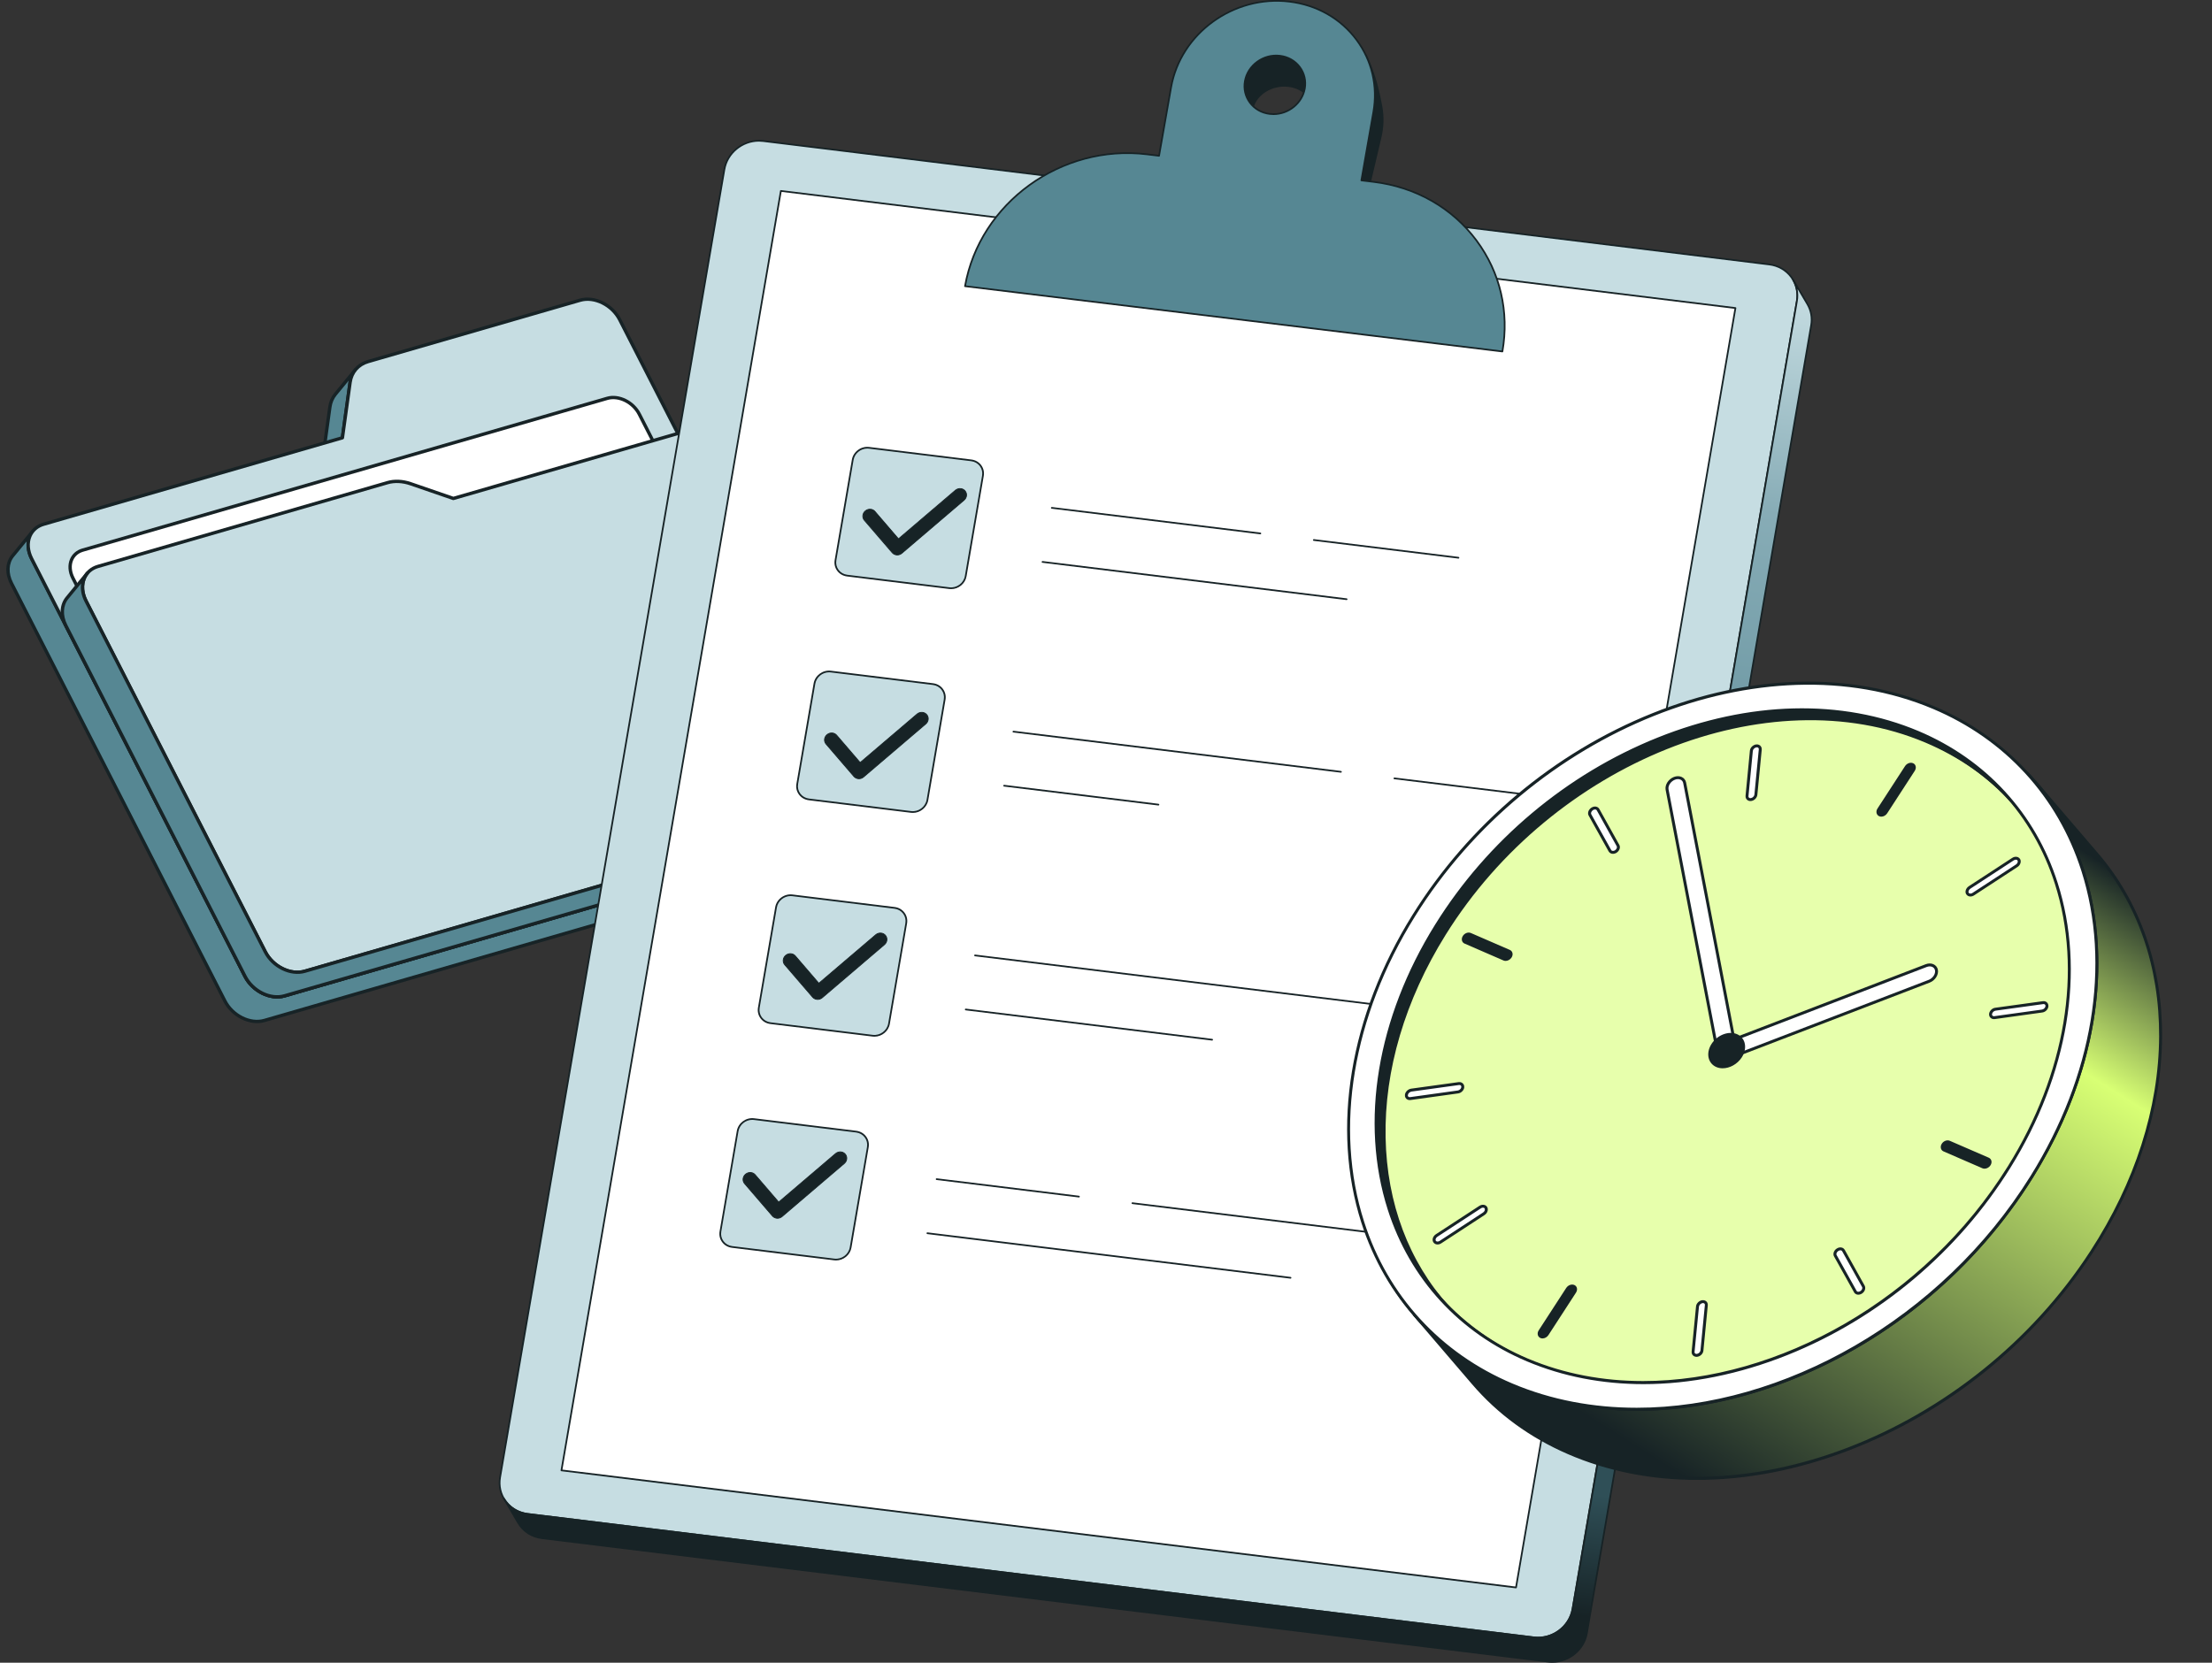
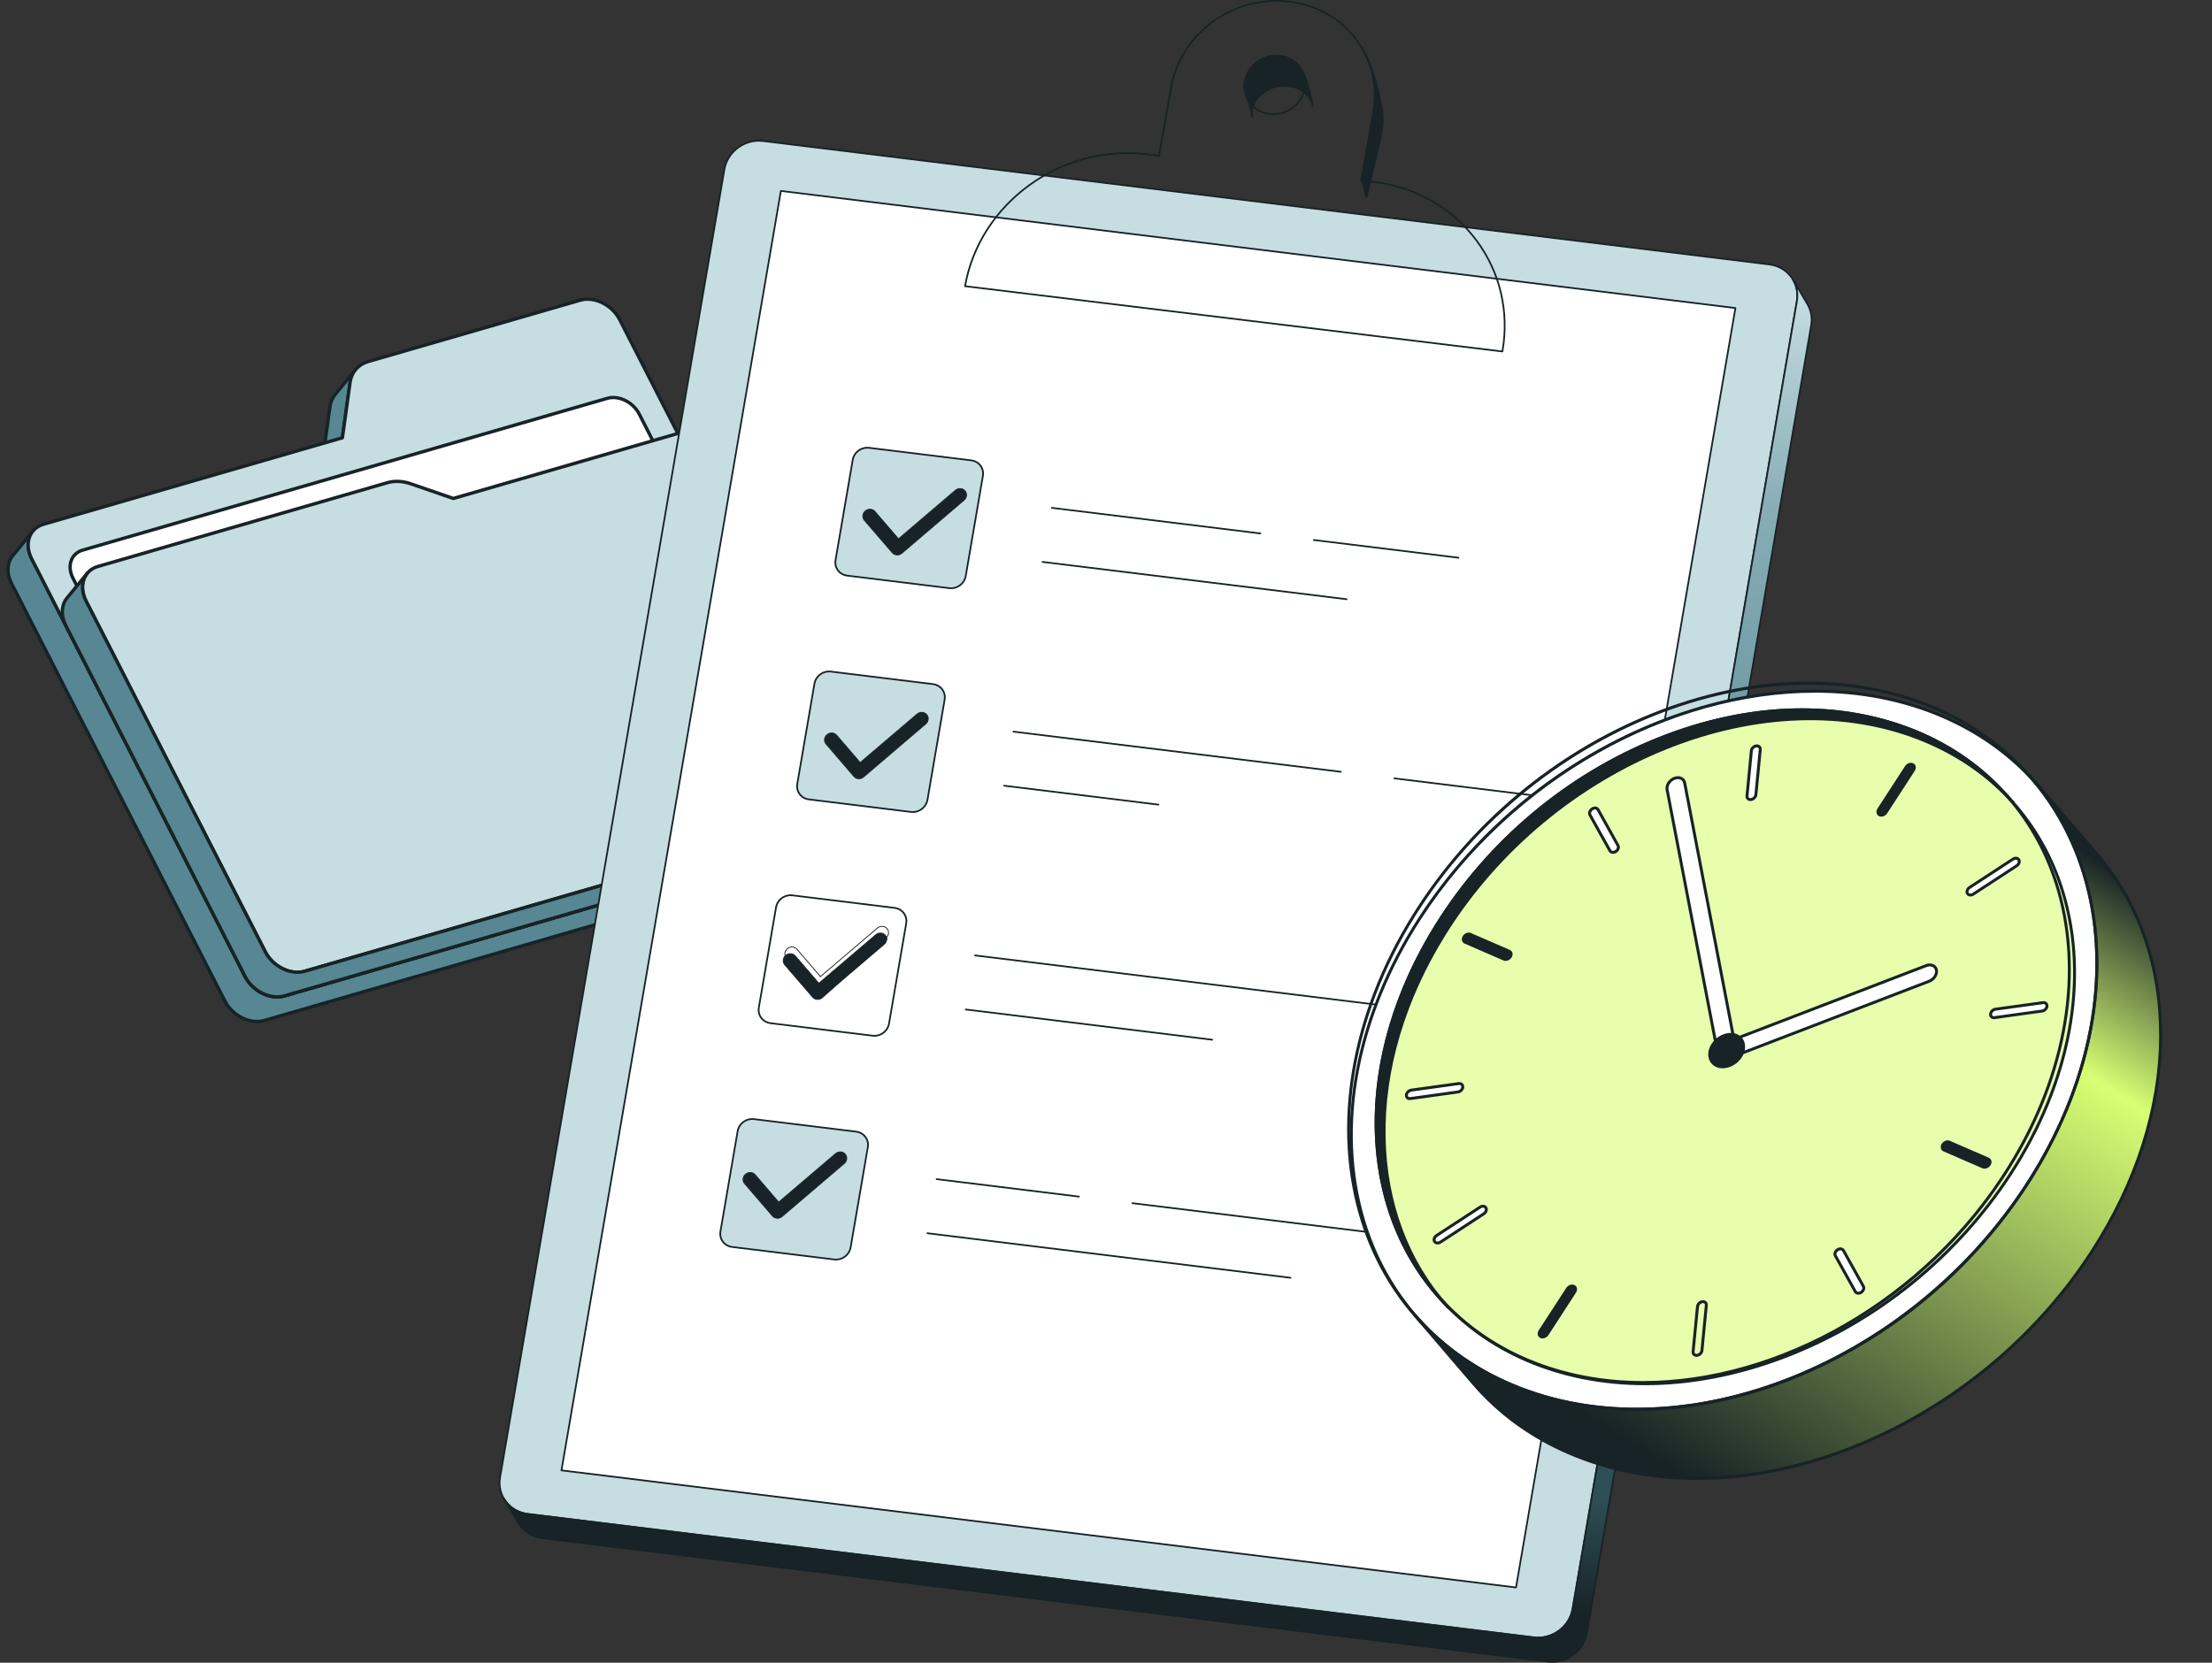
<svg xmlns="http://www.w3.org/2000/svg" width="133" height="100" viewBox="0 0 133 100" fill="none">
  <rect x="0" y="0" width="133" height="100" fill="#333333" stroke="none" />
  <g clip-path="url(#clip0_7577_236121)">
    <g clip-path="url(#clip1_7577_236121)">
      <path d="M19.837 24.474C19.876 24.183 19.989 23.925 20.16 23.716L21.375 22.236C21.203 22.445 21.091 22.703 21.051 22.994L20.589 26.329L19.374 27.809L19.837 24.474Z" fill="#568793" />
      <path d="M19.405 27.903C19.423 27.897 19.439 27.886 19.452 27.871L20.667 26.391C20.678 26.377 20.686 26.359 20.689 26.341L21.151 23.006C21.187 22.74 21.292 22.495 21.453 22.299C21.488 22.256 21.482 22.192 21.439 22.157C21.396 22.122 21.333 22.128 21.297 22.171L21.297 22.171L20.083 23.651C19.898 23.876 19.778 24.156 19.737 24.459L19.274 27.793C19.268 27.838 19.293 27.881 19.334 27.899C19.357 27.91 19.383 27.91 19.405 27.903ZM20.493 26.285L19.523 27.467L19.936 24.486L19.936 24.486C19.973 24.22 20.077 23.975 20.238 23.779L20.965 22.893C20.96 22.921 20.956 22.95 20.951 22.979L20.493 26.285Z" fill="#172326" />
      <path d="M0.764 33.421L1.979 31.941C1.639 32.355 1.586 32.982 1.899 33.596L14.733 58.719C15.19 59.614 16.253 60.14 17.109 59.893L51.212 50.022C51.481 49.944 51.697 49.799 51.853 49.609L50.639 51.09C50.483 51.28 50.266 51.425 49.997 51.502L15.894 61.373C15.039 61.62 13.975 61.094 13.518 60.199L0.685 35.076C0.372 34.462 0.424 33.835 0.764 33.421Z" fill="#568793" />
      <path d="M50.08 51.583C50.336 51.498 50.556 51.351 50.718 51.153L51.933 49.673C51.933 49.673 51.933 49.673 51.933 49.673C51.968 49.63 51.962 49.566 51.919 49.531C51.876 49.496 51.813 49.502 51.778 49.545C51.63 49.724 51.427 49.856 51.186 49.925L17.083 59.795C16.273 60.03 15.26 59.526 14.825 58.673L1.991 33.549C1.708 32.994 1.733 32.403 2.057 32.007L2.059 32.005C2.094 31.962 2.088 31.898 2.045 31.863C2.002 31.828 1.938 31.834 1.903 31.877L0.688 33.357C0.311 33.817 0.276 34.492 0.597 35.121L13.431 60.244C13.908 61.179 15.027 61.729 15.924 61.469L50.028 51.599C50.045 51.594 50.062 51.588 50.08 51.583ZM51.33 50.09L50.563 51.025C50.416 51.205 50.212 51.336 49.972 51.405L15.868 61.276C15.059 61.51 14.046 61.006 13.61 60.153L0.777 35.029C0.493 34.473 0.518 33.881 0.844 33.485L1.61 32.551C1.559 32.896 1.626 33.276 1.812 33.641L14.645 58.764C15.123 59.699 16.241 60.248 17.139 59.989L51.242 50.119C51.272 50.11 51.301 50.1 51.33 50.09Z" fill="#172326" />
      <path d="M22.133 21.745C21.535 21.918 21.131 22.384 21.048 22.994L20.585 26.329L2.618 31.529C1.763 31.776 1.44 32.701 1.897 33.596L14.73 58.719C15.188 59.614 16.251 60.14 17.106 59.893L51.21 50.023C52.065 49.775 52.389 48.847 51.931 47.952L37.259 19.228C36.802 18.334 35.736 17.808 34.881 18.055L22.133 21.745Z" fill="#C6DDE2" />
      <path d="M51.293 50.103C51.675 49.977 51.969 49.715 52.123 49.358C52.31 48.926 52.274 48.397 52.024 47.907L37.351 19.183C36.874 18.248 35.754 17.699 34.855 17.959L22.107 21.648C21.471 21.833 21.039 22.33 20.95 22.98L20.497 26.25L2.592 31.432C2.185 31.549 1.871 31.82 1.709 32.193C1.523 32.623 1.56 33.151 1.81 33.642L14.643 58.765C15.121 59.7 16.239 60.249 17.137 59.989L51.24 50.119C51.258 50.114 51.276 50.109 51.293 50.103ZM22.135 21.745L22.163 21.842L34.911 18.152C35.722 17.918 36.736 18.421 37.172 19.274L51.844 47.998C52.067 48.435 52.102 48.901 51.939 49.278C51.802 49.594 51.536 49.825 51.184 49.926L17.081 59.796C16.272 60.03 15.258 59.527 14.823 58.673L1.989 33.55C1.767 33.114 1.732 32.648 1.894 32.273C2.031 31.956 2.297 31.727 2.648 31.625L20.616 26.425C20.652 26.415 20.682 26.382 20.688 26.342L21.15 23.008C21.227 22.439 21.604 22.003 22.163 21.842L22.135 21.745Z" fill="#172326" />
      <path d="M4.967 33.086L36.509 23.957C37.202 23.757 38.065 24.183 38.436 24.909L49.672 46.906C50.044 47.633 49.782 48.384 49.089 48.585L17.547 57.714C16.854 57.914 15.989 57.489 15.617 56.763L4.381 34.766C4.01 34.038 4.274 33.287 4.967 33.086Z" fill="white" />
      <path d="M49.163 48.667C49.478 48.564 49.719 48.348 49.847 48.054C50 47.699 49.97 47.264 49.764 46.86L38.528 24.863C38.137 24.097 37.22 23.647 36.484 23.86L4.941 32.989C4.604 33.086 4.346 33.31 4.212 33.618C4.059 33.973 4.088 34.408 4.294 34.811L15.53 56.808C15.921 57.574 16.84 58.023 17.577 57.81L49.12 48.681C49.134 48.677 49.149 48.672 49.163 48.667ZM4.961 33.194C4.973 33.19 4.985 33.186 4.997 33.182L36.54 24.053C37.188 23.866 37.999 24.27 38.349 24.954L49.585 46.952C49.764 47.301 49.791 47.674 49.662 47.974C49.553 48.225 49.341 48.407 49.063 48.487L17.521 57.616C16.872 57.804 16.059 57.4 15.709 56.716L4.473 34.719C4.295 34.37 4.267 33.998 4.397 33.698C4.501 33.457 4.701 33.279 4.961 33.194Z" fill="#172326" />
      <path d="M5.887 34.068C5.031 34.315 4.71 35.242 5.167 36.137L15.947 57.239C16.404 58.134 17.467 58.66 18.322 58.413L52.426 48.543C53.281 48.295 53.605 47.367 53.148 46.473L43.301 27.196C42.844 26.301 41.778 25.776 40.923 26.023L27.257 29.978L24.69 29.094C24.211 28.929 23.721 28.906 23.296 29.029L5.887 34.068Z" fill="#C6DDE2" />
      <path d="M52.507 48.623C52.889 48.497 53.183 48.234 53.338 47.877C53.525 47.445 53.488 46.916 53.238 46.426L43.391 27.15C42.914 26.215 41.794 25.666 40.895 25.926L27.26 29.872L24.723 28.998C24.227 28.827 23.711 28.803 23.269 28.932L5.859 33.97C5.451 34.089 5.139 34.358 4.978 34.73C4.791 35.162 4.827 35.691 5.078 36.182L15.857 57.285C16.335 58.219 17.453 58.769 18.351 58.509L52.455 48.639C52.472 48.634 52.489 48.628 52.507 48.623ZM5.87 34.178C5.885 34.173 5.9 34.168 5.915 34.164L23.325 29.125C23.727 29.008 24.201 29.031 24.657 29.189L27.224 30.073C27.244 30.08 27.265 30.08 27.285 30.075L40.951 26.119C41.762 25.885 42.776 26.388 43.212 27.241L53.058 46.518C53.281 46.954 53.316 47.421 53.153 47.797C53.016 48.114 52.749 48.345 52.398 48.446L18.295 58.316C17.486 58.55 16.473 58.046 16.037 57.193L5.257 36.091C5.034 35.653 4.999 35.187 5.162 34.81C5.293 34.508 5.543 34.285 5.87 34.178Z" fill="#172326" />
      <path d="M4.032 35.959L5.246 34.479C4.906 34.894 4.853 35.523 5.167 36.137L15.946 57.239C16.403 58.133 17.467 58.66 18.322 58.413L18.322 58.413L52.425 48.542C52.694 48.465 52.911 48.319 53.067 48.129L51.852 49.609C51.696 49.799 51.48 49.944 51.211 50.022L17.107 59.892C16.252 60.14 15.188 59.614 14.732 58.719L3.952 37.617C3.639 37.003 3.691 36.374 4.032 35.959Z" fill="#568793" />
      <path d="M51.292 50.103C51.549 50.018 51.769 49.871 51.932 49.673L53.145 48.194C53.146 48.194 53.146 48.193 53.147 48.193C53.182 48.15 53.175 48.086 53.133 48.051C53.09 48.016 53.026 48.022 52.991 48.065C52.844 48.244 52.64 48.376 52.4 48.445L18.296 58.315C17.487 58.55 16.474 58.046 16.038 57.193L5.259 36.09C4.974 35.533 5 34.94 5.326 34.542C5.361 34.5 5.355 34.436 5.312 34.401C5.269 34.366 5.206 34.372 5.171 34.415C5.17 34.415 5.17 34.416 5.169 34.416L3.956 35.895C3.578 36.355 3.543 37.032 3.865 37.662L14.644 58.764C15.121 59.699 16.24 60.249 17.137 59.989L51.241 50.119C51.258 50.114 51.275 50.108 51.292 50.103ZM52.543 48.61L51.776 49.545C51.629 49.724 51.425 49.856 51.185 49.925L17.081 59.795C16.272 60.03 15.259 59.526 14.823 58.673L4.044 37.57C3.759 37.013 3.785 36.42 4.111 36.022L4.877 35.09C4.826 35.435 4.893 35.817 5.079 36.182L15.859 57.284C16.336 58.219 17.455 58.768 18.352 58.509L52.456 48.639C52.485 48.63 52.515 48.62 52.543 48.61Z" fill="#172326" />
    </g>
    <g clip-path="url(#clip2_7577_236121)">
      <path d="M106.381 15.905C107.482 16.04 108.223 17.025 108.038 18.106L94.551 96.765C94.366 97.844 93.325 98.61 92.224 98.475L31.724 91.05C30.624 90.915 29.882 89.93 30.067 88.852L43.554 10.193C43.739 9.112 44.781 8.346 45.882 8.481L106.381 15.905Z" fill="#C6DDE2" />
      <path d="M92.476 98.541C92.391 98.541 92.305 98.536 92.218 98.526L31.719 91.101C31.168 91.034 30.688 90.759 30.367 90.327C30.05 89.902 29.926 89.375 30.017 88.843L43.504 10.184C43.694 9.079 44.763 8.292 45.888 8.43L106.388 15.855C106.938 15.922 107.418 16.197 107.74 16.629C108.056 17.054 108.18 17.582 108.089 18.115L94.602 96.774C94.427 97.793 93.502 98.541 92.476 98.541ZM45.631 8.517C44.653 8.517 43.772 9.23 43.605 10.202L30.118 88.861C30.032 89.364 30.149 89.864 30.449 90.266C30.753 90.675 31.209 90.936 31.731 91L92.231 98.424C93.303 98.555 94.321 97.808 94.501 96.757L107.988 18.098C108.075 17.593 107.957 17.093 107.658 16.69C107.353 16.281 106.898 16.02 106.376 15.956L45.876 8.532C45.795 8.522 45.713 8.517 45.631 8.517Z" fill="#172326" />
      <path d="M46.951 11.484L33.758 88.43L91.152 95.473L104.345 18.527L46.951 11.484Z" fill="white" />
      <path d="M91.153 95.524C91.151 95.524 91.148 95.524 91.146 95.524L33.752 88.481C33.745 88.48 33.738 88.478 33.733 88.474C33.727 88.471 33.721 88.466 33.717 88.46C33.713 88.455 33.71 88.448 33.708 88.442C33.707 88.435 33.707 88.428 33.708 88.421L46.901 11.475C46.903 11.462 46.91 11.45 46.921 11.443C46.931 11.435 46.944 11.431 46.957 11.433L104.352 18.476C104.359 18.477 104.365 18.479 104.371 18.483C104.377 18.486 104.382 18.491 104.387 18.496C104.391 18.502 104.394 18.508 104.395 18.515C104.397 18.522 104.397 18.529 104.396 18.535L91.203 95.482C91.201 95.494 91.195 95.504 91.186 95.512C91.176 95.52 91.165 95.524 91.153 95.524ZM33.818 88.386L91.111 95.416L104.286 18.571L46.993 11.54L33.818 88.386Z" fill="#172326" />
      <path d="M108.668 18.285L107.811 16.827C108.028 17.196 108.119 17.642 108.039 18.106L94.553 96.765C94.368 97.844 93.326 98.61 92.225 98.475L31.726 91.05C31.097 90.973 30.585 90.618 30.297 90.128L31.154 91.586C31.442 92.077 31.954 92.431 32.583 92.509L93.082 99.933C94.183 100.068 95.225 99.302 95.41 98.223L108.896 19.564C108.976 19.101 108.885 18.654 108.668 18.285Z" fill="url(#paint0_linear_7577_236121)" />
      <path d="M93.336 100C93.251 100 93.165 99.995 93.079 99.984L32.579 92.56C31.956 92.484 31.421 92.138 31.112 91.613L30.255 90.154C30.248 90.143 30.246 90.129 30.25 90.116C30.253 90.103 30.262 90.091 30.273 90.084C30.285 90.078 30.299 90.076 30.312 90.079C30.325 90.082 30.336 90.091 30.343 90.103C30.636 90.601 31.143 90.928 31.735 91L92.234 98.425C93.306 98.556 94.325 97.808 94.505 96.757L107.991 18.098C108.067 17.659 107.99 17.229 107.769 16.854C107.763 16.842 107.761 16.828 107.764 16.815C107.767 16.802 107.776 16.791 107.788 16.784C107.799 16.777 107.813 16.775 107.826 16.779C107.839 16.782 107.851 16.791 107.858 16.802L108.715 18.261C108.944 18.651 109.027 19.117 108.949 19.574L95.463 98.233C95.288 99.252 94.362 100 93.336 100ZM30.657 90.637L31.2 91.561C31.493 92.059 32 92.386 32.591 92.459L93.091 99.883C94.163 100.014 95.182 99.266 95.362 98.215L108.848 19.556C108.924 19.118 108.847 18.687 108.626 18.312L108.08 17.383C108.13 17.624 108.134 17.873 108.092 18.115L94.606 96.774C94.416 97.878 93.347 98.665 92.222 98.526L31.722 91.102C31.317 91.052 30.95 90.889 30.657 90.637ZM78.934 6.4L78.934 6.4L78.934 6.399C78.714 5.15 78.44 4.561 78.323 4.31C78.081 3.805 77.586 3.431 76.962 3.356C75.968 3.235 75.025 3.919 74.855 4.884C74.792 5.246 74.846 5.596 74.99 5.898L74.991 5.901C75.063 6.055 75.123 6.252 75.171 6.442C75.215 6.615 75.257 6.815 75.298 7.042C75.267 6.869 75.272 6.687 75.315 6.502C75.516 5.648 76.485 5.054 77.479 5.175C78.26 5.27 78.824 5.776 78.934 6.401L78.934 6.4Z" fill="#172326" />
      <path d="M75.297 7.093C75.285 7.093 75.274 7.089 75.265 7.081C75.256 7.073 75.249 7.063 75.247 7.051C75.207 6.827 75.164 6.626 75.121 6.454C75.065 6.233 75.005 6.054 74.945 5.922C74.789 5.597 74.741 5.235 74.804 4.875C74.978 3.885 75.949 3.181 76.968 3.305C77.587 3.38 78.111 3.747 78.369 4.288C78.487 4.541 78.762 5.134 78.984 6.388L78.984 6.392C78.987 6.405 78.984 6.419 78.976 6.43C78.968 6.441 78.957 6.449 78.943 6.451C78.937 6.452 78.93 6.452 78.923 6.451C78.917 6.45 78.911 6.447 78.905 6.443C78.9 6.439 78.895 6.434 78.891 6.429C78.888 6.423 78.885 6.417 78.884 6.41L78.884 6.41C78.775 5.79 78.208 5.314 77.473 5.225C76.505 5.107 75.559 5.686 75.364 6.514C75.323 6.688 75.318 6.862 75.348 7.033C75.349 7.04 75.349 7.048 75.347 7.055C75.345 7.062 75.341 7.069 75.337 7.075C75.332 7.08 75.326 7.085 75.319 7.088C75.312 7.091 75.305 7.093 75.297 7.093ZM76.734 3.393C75.853 3.393 75.057 4.028 74.905 4.893C74.845 5.232 74.891 5.572 75.036 5.876C75.101 6.017 75.162 6.202 75.22 6.429C75.231 6.47 75.241 6.513 75.251 6.557C75.255 6.534 75.26 6.512 75.265 6.49C75.472 5.613 76.467 5 77.485 5.124C78.046 5.192 78.516 5.475 78.778 5.876C78.583 4.992 78.374 4.542 78.276 4.331C78.033 3.823 77.54 3.477 76.956 3.406C76.882 3.397 76.808 3.393 76.734 3.393ZM83.069 6.436C83.006 6.083 82.92 5.648 82.793 5.171C82.787 5.149 82.782 5.128 82.776 5.106C82.765 5.068 82.755 5.03 82.744 4.991C82.734 4.953 82.722 4.915 82.712 4.878C82.704 4.852 82.696 4.825 82.688 4.799C82.677 4.76 82.665 4.721 82.653 4.682C82.643 4.652 82.634 4.622 82.624 4.592C82.619 4.575 82.613 4.558 82.608 4.541C82.483 4.158 82.331 3.759 82.143 3.36C82.139 3.351 82.135 3.342 82.131 3.333C82.135 3.341 82.138 3.35 82.142 3.358C82.137 3.346 82.131 3.334 82.126 3.322C82.613 4.342 82.795 5.521 82.581 6.74L81.859 10.849C81.977 11.096 82.077 11.447 82.155 11.891L83.011 8.255C83.158 7.632 83.172 7.019 83.069 6.436Z" fill="#172326" />
      <path d="M82.154 11.942H82.153C82.141 11.942 82.13 11.938 82.121 11.93C82.112 11.922 82.106 11.912 82.104 11.9C82.026 11.461 81.928 11.114 81.812 10.871C81.807 10.861 81.806 10.85 81.807 10.84L82.529 6.731C82.727 5.605 82.59 4.477 82.132 3.46C82.12 3.434 82.108 3.408 82.096 3.382L82.079 3.344C82.073 3.332 82.073 3.318 82.077 3.305C82.082 3.293 82.091 3.283 82.103 3.277C82.115 3.271 82.129 3.27 82.142 3.275C82.154 3.279 82.165 3.288 82.171 3.3L82.175 3.31C82.176 3.31 82.176 3.31 82.176 3.311L82.177 3.312C82.193 3.347 82.21 3.382 82.225 3.418C82.385 3.765 82.529 4.137 82.655 4.525L82.672 4.577C82.679 4.599 82.686 4.621 82.693 4.643L82.701 4.667C82.713 4.706 82.725 4.745 82.736 4.784L82.76 4.864C82.771 4.901 82.782 4.939 82.792 4.977C82.803 5.016 82.814 5.054 82.824 5.093L82.842 5.158C82.946 5.552 83.034 5.956 83.118 6.427V6.427C83.225 7.031 83.205 7.65 83.06 8.267L82.204 11.903C82.201 11.914 82.195 11.924 82.186 11.931C82.177 11.938 82.166 11.942 82.154 11.942ZM81.911 10.841C82.007 11.046 82.09 11.316 82.159 11.647L82.961 8.243C83.103 7.64 83.122 7.035 83.018 6.445C82.934 5.977 82.847 5.576 82.743 5.184L82.725 5.12C82.715 5.082 82.705 5.043 82.694 5.005C82.683 4.967 82.672 4.93 82.662 4.892L82.654 4.866C82.748 5.481 82.741 6.115 82.63 6.749L81.911 10.841Z" fill="#172326" />
-       <path d="M70.411 5.262C70.984 2.002 74.172 -0.31 77.53 0.098C80.891 0.506 83.149 3.48 82.576 6.74L81.855 10.849L82.586 10.938C87.745 11.565 91.214 16.131 90.334 21.139L58.023 17.213C58.904 12.204 63.799 8.654 68.958 9.281L69.689 9.37L70.411 5.262ZM78.453 5.322C78.623 4.356 77.954 3.477 76.958 3.356C75.963 3.235 75.02 3.919 74.851 4.884C74.681 5.849 75.349 6.731 76.343 6.852C77.34 6.973 78.283 6.287 78.453 5.322Z" fill="#568793" />
      <path d="M90.335 21.189C90.333 21.19 90.331 21.189 90.329 21.189L58.018 17.262C58.011 17.262 58.004 17.259 57.998 17.256C57.992 17.252 57.987 17.248 57.983 17.242C57.979 17.237 57.976 17.23 57.974 17.224C57.972 17.217 57.972 17.21 57.973 17.203C58.856 12.177 63.787 8.6 68.964 9.23L69.648 9.313L70.361 5.252C70.938 1.971 74.157 -0.364 77.537 0.046C79.201 0.249 80.647 1.074 81.608 2.37C82.541 3.627 82.902 5.182 82.627 6.748L81.915 10.804L82.593 10.886C85.14 11.196 87.353 12.459 88.825 14.443C90.253 16.367 90.807 18.748 90.385 21.147C90.383 21.159 90.377 21.17 90.368 21.177C90.358 21.185 90.347 21.189 90.335 21.189ZM58.084 17.168L90.293 21.082C90.694 18.727 90.144 16.392 88.743 14.504C87.288 12.542 85.1 11.294 82.581 10.988L81.849 10.899C81.842 10.898 81.835 10.896 81.829 10.892C81.823 10.889 81.818 10.884 81.814 10.878C81.81 10.873 81.807 10.866 81.805 10.86C81.804 10.853 81.803 10.846 81.805 10.839L82.526 6.73C82.797 5.192 82.442 3.665 81.526 2.431C80.581 1.157 79.16 0.347 77.524 0.148C74.197 -0.257 71.029 2.041 70.462 5.27L69.74 9.378C69.738 9.391 69.731 9.403 69.72 9.41C69.71 9.418 69.697 9.422 69.683 9.42L68.952 9.331C63.846 8.711 58.983 12.222 58.084 17.168ZM76.571 6.916C76.494 6.916 76.416 6.911 76.338 6.902C75.836 6.841 75.4 6.592 75.109 6.2C74.827 5.82 74.717 5.349 74.801 4.874C74.975 3.884 75.945 3.18 76.964 3.304C77.468 3.365 77.905 3.615 78.196 4.006C78.477 4.386 78.587 4.856 78.504 5.33C78.343 6.244 77.502 6.916 76.571 6.916ZM76.73 3.392C75.849 3.392 75.053 4.027 74.901 4.892C74.823 5.338 74.926 5.782 75.191 6.139C75.465 6.508 75.876 6.743 76.35 6.8C76.424 6.809 76.498 6.814 76.572 6.814C77.454 6.814 78.251 6.178 78.403 5.312C78.481 4.866 78.379 4.424 78.114 4.067C77.84 3.698 77.427 3.463 76.952 3.405C76.878 3.396 76.805 3.392 76.73 3.392Z" fill="#172326" />
      <path d="M49.259 59.729C49.251 59.729 49.242 59.728 49.234 59.728L49.205 59.725C49.102 59.712 49.006 59.662 48.937 59.583L47.261 57.633C47.226 57.593 47.2 57.545 47.183 57.494C47.167 57.443 47.161 57.389 47.166 57.336C47.176 57.219 47.233 57.112 47.326 57.034C47.422 56.953 47.548 56.915 47.671 56.93C47.775 56.943 47.87 56.993 47.937 57.072L49.335 58.697L52.736 55.797C52.834 55.713 52.961 55.675 53.086 55.69C53.188 55.702 53.282 55.751 53.348 55.826C53.384 55.867 53.411 55.913 53.429 55.965C53.446 56.016 53.453 56.069 53.449 56.123C53.441 56.24 53.386 56.348 53.293 56.427L49.554 59.618C49.47 59.69 49.366 59.729 49.259 59.729ZM47.618 56.978C47.523 56.978 47.431 57.012 47.359 57.073C47.276 57.142 47.225 57.237 47.216 57.34C47.212 57.387 47.217 57.434 47.232 57.479C47.246 57.523 47.269 57.565 47.3 57.6L48.976 59.55C49.036 59.619 49.12 59.663 49.211 59.674L49.238 59.677C49.339 59.683 49.44 59.648 49.52 59.58L53.26 56.388C53.342 56.318 53.391 56.223 53.398 56.12C53.401 56.073 53.395 56.025 53.38 55.981C53.365 55.936 53.341 55.895 53.31 55.86C53.252 55.794 53.17 55.751 53.08 55.74C52.969 55.727 52.856 55.761 52.769 55.835L49.329 58.769L47.898 57.104C47.84 57.036 47.757 56.992 47.665 56.981C47.649 56.979 47.633 56.978 47.618 56.978Z" fill="#172326" />
    </g>
    <path d="M58.404 27.686L52.257 26.931C51.795 26.875 51.354 27.197 51.275 27.654L50.24 33.688C50.162 34.145 50.477 34.56 50.939 34.617L57.087 35.371C57.549 35.428 57.99 35.106 58.068 34.649L59.103 28.614C59.181 28.157 58.867 27.742 58.404 27.686Z" fill="#C6DDE2" />
    <path d="M57.188 35.43C57.151 35.43 57.114 35.428 57.077 35.423L50.929 34.669C50.69 34.639 50.48 34.519 50.339 34.33C50.201 34.144 50.147 33.914 50.187 33.681L51.221 27.646C51.304 27.165 51.77 26.822 52.26 26.882L58.407 27.637C58.647 27.666 58.856 27.786 58.997 27.975C59.135 28.161 59.189 28.392 59.149 28.624L58.115 34.659C58.038 35.103 57.636 35.43 57.188 35.43ZM52.147 26.977C51.749 26.977 51.389 27.268 51.322 27.664L50.287 33.698C50.252 33.903 50.299 34.106 50.421 34.27C50.545 34.436 50.73 34.542 50.942 34.568L57.089 35.322C57.526 35.376 57.941 35.071 58.014 34.642L59.049 28.607C59.084 28.402 59.037 28.199 58.915 28.036C58.791 27.869 58.606 27.763 58.394 27.737L52.247 26.983C52.214 26.979 52.181 26.977 52.147 26.977Z" fill="#172326" />
    <path d="M57.776 29.387C57.717 29.38 57.657 29.385 57.6 29.402C57.544 29.42 57.491 29.449 57.446 29.488L54.025 32.407L52.611 30.76C52.546 30.684 52.456 30.64 52.362 30.628C52.304 30.621 52.245 30.626 52.189 30.643C52.133 30.66 52.08 30.688 52.035 30.726C51.859 30.872 51.831 31.123 51.974 31.289L53.65 33.238C53.714 33.312 53.804 33.36 53.901 33.371L53.928 33.374C54.038 33.381 54.146 33.343 54.23 33.271L57.97 30.079C58.144 29.93 58.168 29.678 58.022 29.515C57.957 29.441 57.869 29.398 57.776 29.387Z" fill="#172326" />
    <path d="M53.948 33.401C53.94 33.401 53.931 33.401 53.923 33.4L53.895 33.397C53.791 33.385 53.696 33.334 53.627 33.255L51.95 31.306C51.916 31.265 51.889 31.218 51.873 31.167C51.856 31.116 51.85 31.062 51.855 31.008C51.865 30.891 51.922 30.784 52.016 30.707C52.112 30.626 52.238 30.588 52.361 30.604C52.465 30.616 52.56 30.666 52.626 30.744L54.024 32.372L57.426 29.469C57.523 29.386 57.651 29.347 57.775 29.362C57.878 29.375 57.971 29.423 58.038 29.499C58.073 29.539 58.101 29.586 58.118 29.637C58.135 29.688 58.142 29.742 58.138 29.796C58.13 29.913 58.075 30.02 57.983 30.099L54.243 33.291C54.16 33.362 54.056 33.401 53.948 33.401ZM52.308 30.651C52.213 30.651 52.121 30.685 52.048 30.746C51.965 30.815 51.914 30.909 51.906 31.013C51.902 31.059 51.907 31.107 51.921 31.151C51.935 31.196 51.959 31.237 51.989 31.273L53.665 33.222C53.726 33.291 53.81 33.336 53.901 33.347L53.928 33.35C54.029 33.355 54.13 33.321 54.21 33.252L57.95 30.06C58.032 29.991 58.081 29.895 58.088 29.792C58.091 29.745 58.085 29.698 58.07 29.653C58.055 29.609 58.031 29.567 58 29.532C57.941 29.466 57.859 29.424 57.769 29.413C57.658 29.399 57.545 29.434 57.459 29.508L54.018 32.444L52.588 30.777C52.529 30.709 52.447 30.665 52.355 30.654C52.339 30.652 52.324 30.651 52.308 30.651Z" fill="#172326" />
    <path d="M56.094 41.143L49.947 40.389C49.484 40.332 49.043 40.657 48.965 41.113L47.93 47.148C47.852 47.605 48.166 48.02 48.629 48.077L54.776 48.831C55.239 48.888 55.679 48.565 55.758 48.109L56.793 42.074C56.871 41.617 56.557 41.2 56.094 41.143Z" fill="#C6DDE2" />
    <path d="M54.888 48.889C54.851 48.889 54.813 48.887 54.776 48.882L48.629 48.128C48.389 48.098 48.179 47.978 48.039 47.789C47.9 47.603 47.846 47.373 47.886 47.14L48.92 41.105C49.003 40.623 49.469 40.279 49.959 40.339L56.106 41.093C56.346 41.123 56.554 41.243 56.695 41.431C56.834 41.618 56.889 41.85 56.849 42.083L55.814 48.118C55.738 48.562 55.335 48.889 54.888 48.889ZM49.847 40.434C49.448 40.434 49.089 40.725 49.021 41.123L47.986 47.157C47.951 47.362 47.999 47.565 48.12 47.728C48.244 47.895 48.429 48.001 48.641 48.027L54.788 48.781C55.225 48.835 55.64 48.529 55.714 48.101L56.748 42.066C56.784 41.86 56.736 41.657 56.613 41.492C56.49 41.326 56.305 41.22 56.094 41.194L49.947 40.44C49.914 40.436 49.88 40.434 49.847 40.434Z" fill="#172326" />
    <path d="M55.469 42.845C55.41 42.838 55.35 42.843 55.294 42.861C55.237 42.878 55.184 42.907 55.139 42.946L51.719 45.863L50.304 44.218C50.239 44.142 50.149 44.097 50.054 44.085C49.943 44.072 49.824 44.103 49.729 44.184C49.553 44.33 49.525 44.581 49.667 44.747L51.343 46.696C51.408 46.77 51.497 46.818 51.595 46.829L51.621 46.832C51.732 46.839 51.84 46.801 51.924 46.729L55.663 43.537C55.837 43.388 55.861 43.136 55.716 42.973C55.651 42.899 55.562 42.856 55.469 42.845Z" fill="#172326" />
    <path d="M51.646 46.859C51.637 46.859 51.629 46.858 51.62 46.858L51.592 46.854C51.488 46.842 51.393 46.792 51.324 46.713L49.648 44.763C49.613 44.723 49.586 44.675 49.57 44.624C49.554 44.573 49.548 44.519 49.552 44.466C49.562 44.349 49.619 44.242 49.713 44.164C49.809 44.083 49.935 44.045 50.057 44.06C50.162 44.073 50.257 44.123 50.324 44.201L51.721 45.827L55.123 42.927C55.22 42.843 55.348 42.804 55.473 42.82C55.575 42.832 55.668 42.881 55.735 42.956C55.771 42.996 55.798 43.043 55.815 43.094C55.833 43.145 55.84 43.199 55.836 43.253C55.828 43.37 55.772 43.478 55.68 43.557L51.94 46.748C51.857 46.82 51.753 46.859 51.646 46.859ZM50.004 44.108C49.91 44.108 49.818 44.142 49.745 44.203C49.662 44.272 49.612 44.367 49.603 44.47C49.599 44.517 49.604 44.564 49.618 44.609C49.633 44.653 49.656 44.695 49.686 44.73L51.363 46.68C51.423 46.749 51.507 46.793 51.598 46.804L51.625 46.807C51.726 46.813 51.827 46.778 51.907 46.709L55.647 43.518C55.729 43.448 55.778 43.353 55.785 43.249C55.788 43.203 55.782 43.155 55.767 43.111C55.752 43.066 55.728 43.025 55.697 42.99C55.638 42.924 55.556 42.881 55.466 42.87C55.356 42.856 55.242 42.891 55.156 42.965L51.716 45.899L50.285 44.234C50.226 44.166 50.143 44.122 50.051 44.111C50.036 44.109 50.02 44.108 50.004 44.108Z" fill="#172326" />
-     <path d="M53.789 54.601L47.642 53.847C47.18 53.79 46.738 54.115 46.66 54.569L45.625 60.606C45.547 61.061 45.861 61.478 46.324 61.535L52.471 62.289C52.934 62.346 53.375 62.021 53.453 61.567L54.488 55.53C54.566 55.075 54.252 54.658 53.789 54.601Z" fill="#C6DDE2" />
    <path d="M52.577 62.347C52.54 62.347 52.502 62.344 52.465 62.34L46.318 61.585C46.079 61.556 45.869 61.436 45.729 61.247C45.59 61.06 45.535 60.83 45.575 60.598L46.61 54.561C46.693 54.079 47.159 53.736 47.649 53.797L53.796 54.551C54.035 54.58 54.244 54.7 54.385 54.89C54.524 55.076 54.578 55.306 54.538 55.538L53.503 61.576C53.427 62.02 53.024 62.347 52.577 62.347ZM47.536 53.891C47.138 53.891 46.778 54.182 46.711 54.578L45.675 60.615C45.64 60.819 45.688 61.022 45.81 61.186C45.934 61.352 46.119 61.459 46.33 61.485L52.477 62.239C52.914 62.292 53.33 61.987 53.403 61.558L54.438 55.521C54.473 55.317 54.425 55.114 54.303 54.95C54.179 54.784 53.995 54.678 53.783 54.652L47.636 53.897C47.603 53.893 47.57 53.891 47.536 53.891Z" fill="#172326" />
    <path d="M51.483 68.061L45.336 67.306C44.873 67.249 44.431 67.574 44.354 68.028L43.319 74.066C43.241 74.52 43.555 74.937 44.017 74.994L50.165 75.749C50.627 75.805 51.069 75.481 51.146 75.026L52.182 68.989C52.259 68.535 51.945 68.117 51.483 68.061Z" fill="#C6DDE2" />
    <path d="M50.269 75.805C50.231 75.805 50.194 75.803 50.157 75.798L44.009 75.044C43.77 75.014 43.561 74.894 43.42 74.705C43.281 74.519 43.227 74.288 43.267 74.056L44.302 68.019C44.384 67.538 44.85 67.195 45.34 67.255L51.487 68.009C51.726 68.039 51.936 68.159 52.076 68.348C52.215 68.534 52.27 68.765 52.23 68.997L51.195 75.034C51.118 75.479 50.715 75.805 50.269 75.805ZM45.228 67.35C44.829 67.35 44.47 67.64 44.402 68.036L43.367 74.073C43.332 74.278 43.38 74.48 43.502 74.644C43.626 74.811 43.81 74.917 44.022 74.943L50.169 75.697C50.606 75.751 51.021 75.446 51.094 75.017L52.13 68.98C52.165 68.775 52.117 68.573 51.995 68.409C51.871 68.242 51.686 68.136 51.475 68.11L45.328 67.356C45.294 67.352 45.261 67.35 45.228 67.35ZM75.781 32.133C75.779 32.133 75.777 32.133 75.775 32.133L63.234 30.593C63.227 30.593 63.221 30.59 63.215 30.587C63.209 30.584 63.204 30.58 63.2 30.574C63.192 30.564 63.188 30.55 63.19 30.537C63.191 30.523 63.198 30.511 63.209 30.503C63.219 30.495 63.233 30.491 63.246 30.493L75.788 32.032C75.801 32.033 75.812 32.039 75.821 32.049C75.829 32.059 75.834 32.072 75.833 32.085C75.832 32.098 75.826 32.11 75.817 32.119C75.807 32.128 75.794 32.133 75.781 32.133ZM87.693 33.594C87.691 33.594 87.689 33.594 87.687 33.594L78.989 32.527C78.983 32.526 78.976 32.524 78.97 32.521C78.965 32.517 78.959 32.513 78.955 32.508C78.951 32.502 78.948 32.496 78.946 32.49C78.945 32.483 78.944 32.477 78.945 32.47C78.947 32.457 78.954 32.445 78.964 32.437C78.975 32.428 78.988 32.424 79.002 32.426L87.699 33.493C87.712 33.495 87.724 33.501 87.732 33.511C87.74 33.521 87.745 33.534 87.744 33.547C87.743 33.56 87.737 33.572 87.728 33.581C87.718 33.59 87.706 33.594 87.693 33.594ZM80.969 36.089C80.967 36.089 80.965 36.089 80.963 36.089L62.676 33.845C62.67 33.844 62.663 33.842 62.658 33.839C62.652 33.836 62.647 33.831 62.642 33.826C62.638 33.821 62.635 33.815 62.634 33.808C62.632 33.802 62.631 33.795 62.632 33.788C62.634 33.775 62.641 33.763 62.651 33.755C62.662 33.746 62.675 33.743 62.689 33.744L80.975 35.988C80.988 35.99 81 35.996 81.008 36.006C81.016 36.016 81.021 36.029 81.02 36.042C81.019 36.055 81.013 36.067 81.004 36.076C80.995 36.084 80.982 36.089 80.969 36.089ZM80.626 46.469C80.624 46.469 80.622 46.469 80.62 46.469L60.926 44.052C60.92 44.051 60.913 44.049 60.907 44.046C60.902 44.043 60.897 44.038 60.892 44.033C60.884 44.022 60.88 44.009 60.882 43.995C60.884 43.982 60.891 43.97 60.901 43.962C60.912 43.953 60.925 43.95 60.939 43.951L80.632 46.368C80.645 46.37 80.657 46.376 80.665 46.386C80.674 46.396 80.678 46.408 80.677 46.421C80.676 46.434 80.671 46.447 80.661 46.455C80.652 46.464 80.639 46.469 80.626 46.469ZM92.731 47.955C92.729 47.955 92.727 47.955 92.725 47.954L83.834 46.863C83.827 46.862 83.821 46.86 83.815 46.857C83.809 46.854 83.804 46.849 83.8 46.844C83.796 46.839 83.793 46.833 83.791 46.826C83.789 46.82 83.789 46.813 83.79 46.807C83.791 46.793 83.798 46.781 83.809 46.773C83.819 46.765 83.833 46.761 83.846 46.762L92.737 47.853C92.75 47.855 92.762 47.861 92.77 47.871C92.779 47.881 92.783 47.894 92.782 47.907C92.781 47.92 92.776 47.932 92.766 47.941C92.757 47.95 92.744 47.955 92.731 47.955ZM69.654 48.443C69.652 48.443 69.65 48.443 69.647 48.443L60.369 47.304C60.362 47.303 60.356 47.301 60.35 47.298C60.344 47.294 60.339 47.29 60.335 47.285C60.331 47.279 60.328 47.273 60.326 47.267C60.324 47.261 60.324 47.254 60.325 47.247C60.326 47.234 60.333 47.222 60.344 47.214C60.354 47.205 60.368 47.202 60.381 47.203L69.66 48.342C69.673 48.343 69.685 48.35 69.693 48.359C69.701 48.37 69.706 48.382 69.705 48.395C69.704 48.408 69.698 48.42 69.689 48.429C69.679 48.438 69.667 48.443 69.654 48.443ZM84.604 60.699C84.602 60.699 84.6 60.699 84.597 60.699L58.619 57.511C58.605 57.509 58.593 57.502 58.585 57.492C58.577 57.481 58.573 57.468 58.575 57.454C58.575 57.448 58.577 57.441 58.581 57.435C58.584 57.43 58.588 57.425 58.594 57.42C58.599 57.416 58.605 57.413 58.611 57.411C58.618 57.41 58.624 57.409 58.631 57.41L84.61 60.598C84.623 60.6 84.634 60.606 84.642 60.616C84.651 60.626 84.655 60.639 84.654 60.651C84.653 60.664 84.648 60.676 84.638 60.685C84.629 60.694 84.617 60.699 84.604 60.699ZM72.883 62.581C72.881 62.581 72.879 62.581 72.877 62.581L58.061 60.763C58.054 60.762 58.048 60.76 58.042 60.757C58.036 60.754 58.031 60.749 58.026 60.744C58.022 60.739 58.019 60.733 58.017 60.726C58.015 60.719 58.014 60.712 58.015 60.706C58.016 60.699 58.018 60.693 58.022 60.687C58.025 60.681 58.03 60.675 58.035 60.671C58.041 60.667 58.047 60.664 58.053 60.663C58.06 60.661 58.067 60.661 58.074 60.662L72.889 62.48C72.902 62.481 72.914 62.488 72.922 62.498C72.93 62.508 72.934 62.52 72.933 62.533C72.933 62.546 72.927 62.558 72.918 62.567C72.908 62.576 72.896 62.581 72.883 62.581ZM64.875 72.018C64.873 72.018 64.871 72.017 64.868 72.017L56.312 70.967C56.298 70.966 56.286 70.959 56.278 70.948C56.269 70.937 56.266 70.924 56.267 70.911C56.268 70.904 56.27 70.897 56.273 70.892C56.277 70.886 56.281 70.881 56.286 70.877C56.292 70.873 56.298 70.87 56.304 70.868C56.311 70.866 56.317 70.865 56.324 70.866L64.881 71.916C64.894 71.918 64.905 71.924 64.914 71.934C64.922 71.944 64.926 71.957 64.925 71.97C64.924 71.983 64.919 71.995 64.909 72.004C64.9 72.013 64.888 72.018 64.875 72.018ZM85.13 74.503C85.128 74.503 85.126 74.503 85.124 74.503L68.083 72.412C68.069 72.41 68.057 72.403 68.049 72.393C68.04 72.382 68.037 72.368 68.038 72.355C68.039 72.349 68.041 72.342 68.044 72.336C68.048 72.33 68.052 72.325 68.058 72.321C68.063 72.317 68.069 72.314 68.075 72.312C68.082 72.311 68.088 72.31 68.095 72.311L85.136 74.402C85.149 74.404 85.161 74.41 85.169 74.42C85.177 74.43 85.181 74.443 85.181 74.456C85.18 74.468 85.174 74.481 85.165 74.489C85.155 74.498 85.143 74.503 85.13 74.503ZM77.597 76.899C77.595 76.899 77.593 76.899 77.591 76.899L55.754 74.219C55.741 74.217 55.728 74.21 55.72 74.2C55.712 74.189 55.708 74.176 55.71 74.162C55.711 74.156 55.713 74.149 55.716 74.144C55.719 74.138 55.724 74.132 55.729 74.128C55.734 74.124 55.74 74.121 55.747 74.12C55.753 74.118 55.76 74.117 55.766 74.118L77.603 76.798C77.616 76.799 77.628 76.806 77.636 76.816C77.644 76.826 77.648 76.838 77.648 76.851C77.647 76.864 77.641 76.876 77.632 76.885C77.623 76.894 77.61 76.899 77.597 76.899Z" fill="#172326" />
    <path d="M52.985 56.118C52.926 56.111 52.866 56.117 52.809 56.134C52.752 56.151 52.7 56.18 52.655 56.219L49.234 59.136L47.82 57.491C47.754 57.415 47.665 57.37 47.57 57.359C47.458 57.345 47.34 57.377 47.245 57.457C47.069 57.603 47.04 57.855 47.182 58.02L48.859 59.97C48.923 60.044 49.013 60.091 49.111 60.103L49.137 60.106C49.247 60.112 49.355 60.074 49.439 60.002L53.179 56.811C53.353 56.662 53.377 56.41 53.231 56.246C53.166 56.173 53.078 56.13 52.985 56.118Z" fill="#172326" />
-     <path d="M49.161 60.132C49.153 60.132 49.144 60.132 49.136 60.131L49.108 60.128C49.004 60.115 48.908 60.065 48.84 59.986L47.163 58.037C47.128 57.996 47.102 57.949 47.086 57.898C47.069 57.847 47.063 57.793 47.068 57.739C47.078 57.622 47.135 57.515 47.228 57.438C47.325 57.356 47.45 57.318 47.573 57.334C47.678 57.346 47.772 57.397 47.839 57.475L49.237 59.101L52.639 56.2C52.736 56.117 52.863 56.078 52.988 56.093C53.091 56.106 53.184 56.154 53.251 56.23C53.286 56.27 53.314 56.317 53.331 56.368C53.348 56.419 53.355 56.473 53.351 56.526C53.343 56.643 53.288 56.751 53.196 56.83L49.456 60.022C49.373 60.093 49.269 60.132 49.161 60.132ZM47.52 57.381C47.425 57.382 47.333 57.415 47.261 57.476C47.178 57.545 47.127 57.64 47.119 57.744C47.114 57.79 47.12 57.837 47.134 57.882C47.148 57.927 47.171 57.968 47.202 58.004L48.878 59.953C48.939 60.022 49.023 60.066 49.114 60.077L49.14 60.081C49.242 60.086 49.343 60.052 49.423 59.983L53.163 56.791C53.244 56.721 53.293 56.626 53.3 56.523C53.304 56.476 53.298 56.429 53.283 56.384C53.268 56.34 53.244 56.298 53.212 56.263C53.154 56.197 53.072 56.154 52.982 56.143C52.871 56.13 52.758 56.164 52.672 56.239L49.231 59.172L47.801 57.508C47.742 57.439 47.659 57.395 47.567 57.384C47.551 57.382 47.536 57.381 47.52 57.381Z" fill="#172326" />
+     <path d="M49.161 60.132C49.153 60.132 49.144 60.132 49.136 60.131L49.108 60.128C49.004 60.115 48.908 60.065 48.84 59.986L47.163 58.037C47.128 57.996 47.102 57.949 47.086 57.898C47.069 57.847 47.063 57.793 47.068 57.739C47.078 57.622 47.135 57.515 47.228 57.438C47.325 57.356 47.45 57.318 47.573 57.334C47.678 57.346 47.772 57.397 47.839 57.475L49.237 59.101L52.639 56.2C52.736 56.117 52.863 56.078 52.988 56.093C53.091 56.106 53.184 56.154 53.251 56.23C53.286 56.27 53.314 56.317 53.331 56.368C53.348 56.419 53.355 56.473 53.351 56.526L49.456 60.022C49.373 60.093 49.269 60.132 49.161 60.132ZM47.52 57.381C47.425 57.382 47.333 57.415 47.261 57.476C47.178 57.545 47.127 57.64 47.119 57.744C47.114 57.79 47.12 57.837 47.134 57.882C47.148 57.927 47.171 57.968 47.202 58.004L48.878 59.953C48.939 60.022 49.023 60.066 49.114 60.077L49.14 60.081C49.242 60.086 49.343 60.052 49.423 59.983L53.163 56.791C53.244 56.721 53.293 56.626 53.3 56.523C53.304 56.476 53.298 56.429 53.283 56.384C53.268 56.34 53.244 56.298 53.212 56.263C53.154 56.197 53.072 56.154 52.982 56.143C52.871 56.13 52.758 56.164 52.672 56.239L49.231 59.172L47.801 57.508C47.742 57.439 47.659 57.395 47.567 57.384C47.551 57.382 47.536 57.381 47.52 57.381Z" fill="#172326" />
    <path d="M50.571 69.28C50.512 69.273 50.452 69.279 50.395 69.296C50.338 69.314 50.286 69.343 50.241 69.381L46.82 72.299L45.406 70.653C45.34 70.577 45.251 70.532 45.156 70.521C45.044 70.507 44.926 70.539 44.83 70.619C44.654 70.765 44.626 71.017 44.769 71.182L46.445 73.132C46.509 73.206 46.599 73.253 46.696 73.265L46.723 73.268C46.833 73.274 46.941 73.237 47.025 73.164L50.765 69.973C50.939 69.824 50.962 69.572 50.817 69.408C50.752 69.335 50.664 69.292 50.571 69.28Z" fill="#172326" />
    <path d="M46.747 73.293C46.739 73.293 46.73 73.293 46.722 73.292L46.694 73.289C46.59 73.276 46.495 73.226 46.426 73.148L44.749 71.198C44.714 71.157 44.688 71.11 44.672 71.059C44.655 71.008 44.649 70.954 44.654 70.9C44.664 70.784 44.721 70.676 44.814 70.599C44.911 70.518 45.036 70.479 45.159 70.495C45.264 70.507 45.358 70.558 45.425 70.636L46.823 72.262L50.224 69.361C50.322 69.278 50.449 69.239 50.574 69.254C50.677 69.267 50.77 69.315 50.837 69.391C50.872 69.431 50.9 69.478 50.917 69.529C50.934 69.58 50.941 69.634 50.937 69.688C50.929 69.805 50.874 69.912 50.782 69.991L47.042 73.183C46.958 73.254 46.855 73.293 46.747 73.293ZM45.106 70.542C45.011 70.543 44.919 70.576 44.847 70.638C44.764 70.707 44.713 70.801 44.705 70.905C44.7 70.951 44.706 70.999 44.72 71.043C44.734 71.088 44.757 71.129 44.788 71.165L46.464 73.114C46.525 73.183 46.608 73.228 46.7 73.239L46.726 73.242C46.828 73.247 46.929 73.213 47.009 73.144L50.749 69.952C50.83 69.883 50.879 69.787 50.886 69.684C50.89 69.637 50.884 69.59 50.869 69.545C50.854 69.501 50.83 69.459 50.798 69.424C50.74 69.358 50.658 69.316 50.568 69.305C50.457 69.291 50.344 69.326 50.258 69.4L46.818 72.333L45.387 70.669C45.328 70.6 45.245 70.556 45.153 70.545C45.137 70.543 45.122 70.542 45.106 70.542Z" fill="#172326" />
    <g clip-path="url(#clip3_7577_236121)">
      <path d="M116.854 43.107C106.677 38.691 92.593 44.098 85.394 55.187C78.196 66.277 80.61 78.85 90.786 83.266C100.962 87.683 115.046 82.27 122.245 71.18C129.443 60.09 127.03 47.524 116.854 43.107Z" fill="white" />
      <path d="M98.53 84.899C101.485 84.899 104.581 84.305 107.666 83.12C113.625 80.83 118.829 76.607 122.321 71.227C126.206 65.243 127.446 58.555 125.723 52.879C124.367 48.408 121.23 44.909 116.891 43.026C111.948 40.881 105.941 40.96 99.978 43.25C94.018 45.538 88.814 49.761 85.322 55.139C81.437 61.124 80.198 67.813 81.921 73.492C83.278 77.964 86.414 81.463 90.753 83.347C93.139 84.382 95.773 84.899 98.53 84.899ZM109.136 41.659C111.823 41.659 114.431 42.15 116.821 43.188C121.111 45.05 124.213 48.509 125.554 52.929C127.262 58.556 126.029 65.191 122.173 71.132C116.698 79.566 107.197 84.712 98.504 84.713C95.819 84.713 93.212 84.222 90.824 83.185C86.533 81.323 83.432 77.863 82.09 73.441C80.382 67.812 81.614 61.176 85.471 55.235C90.943 46.804 100.443 41.659 109.136 41.659Z" fill="#172326" />
      <path d="M86.437 77.913C80.015 70.418 82.591 57.749 92.191 49.615C101.791 41.481 114.778 40.963 121.2 48.458C127.622 55.952 125.046 68.622 115.447 76.756C105.847 84.889 92.859 85.408 86.437 77.913Z" fill="#E7FFAC" />
      <path d="M98.921 83.309C101.659 83.309 104.528 82.76 107.386 81.662C112.91 79.541 117.734 75.627 120.969 70.642C124.569 65.097 125.717 58.898 124.12 53.634C122.862 49.489 119.955 46.245 115.935 44.5C111.353 42.512 105.786 42.587 100.258 44.71C94.736 46.832 89.912 50.745 86.677 55.729C83.077 61.276 81.927 67.475 83.524 72.737C84.781 76.881 87.689 80.125 91.712 81.871C93.923 82.83 96.365 83.309 98.921 83.309ZM108.749 43.247C111.236 43.247 113.651 43.701 115.864 44.662C119.836 46.385 122.708 49.59 123.951 53.684C125.533 58.899 124.392 65.045 120.821 70.547C114.184 80.77 101.158 85.778 91.783 81.709C87.808 79.984 84.936 76.78 83.693 72.686C82.112 67.474 83.254 61.328 86.826 55.824C91.896 48.013 100.697 43.247 108.749 43.247Z" fill="#172326" />
      <path d="M114.992 45.981C115.114 46.034 115.139 46.182 115.052 46.315L113.396 48.867C113.313 48.995 113.149 49.061 113.027 49.009C112.905 48.956 112.876 48.806 112.96 48.678L114.616 46.126C114.703 45.993 114.87 45.928 114.992 45.981Z" fill="#172326" />
      <path d="M113.118 49.115C113.249 49.115 113.388 49.04 113.47 48.914L115.126 46.363C115.188 46.268 115.207 46.161 115.179 46.07C115.168 46.032 115.148 45.998 115.122 45.968C115.096 45.939 115.063 45.916 115.027 45.901C114.865 45.831 114.652 45.908 114.542 46.078L112.885 48.63C112.826 48.72 112.809 48.825 112.836 48.916C112.848 48.955 112.868 48.99 112.894 49.02C112.921 49.05 112.954 49.074 112.991 49.089C113.031 49.106 113.074 49.115 113.118 49.115ZM114.898 46.051C114.919 46.051 114.938 46.054 114.956 46.062C114.969 46.067 114.98 46.075 114.99 46.085C114.999 46.095 115.006 46.107 115.01 46.12C115.022 46.162 115.01 46.217 114.978 46.267L113.321 48.819C113.26 48.913 113.142 48.963 113.062 48.928C113.033 48.916 113.014 48.894 113.006 48.865C112.993 48.823 113.003 48.772 113.034 48.725L114.69 46.173C114.739 46.098 114.824 46.051 114.898 46.051ZM94.622 77.363C94.744 77.416 94.768 77.564 94.682 77.696L93.026 80.248C92.942 80.376 92.779 80.443 92.657 80.39C92.535 80.337 92.506 80.187 92.59 80.059L94.246 77.507C94.332 77.374 94.5 77.31 94.622 77.363Z" fill="#172326" />
      <path d="M92.749 80.496C92.88 80.496 93.019 80.421 93.101 80.296L94.757 77.744C94.818 77.65 94.838 77.543 94.81 77.451C94.799 77.414 94.779 77.379 94.753 77.35C94.727 77.321 94.694 77.297 94.658 77.282C94.496 77.212 94.282 77.29 94.172 77.459L92.516 80.011C92.457 80.102 92.439 80.206 92.467 80.297C92.478 80.336 92.498 80.371 92.525 80.401C92.552 80.431 92.585 80.455 92.622 80.471C92.662 80.488 92.705 80.496 92.749 80.496ZM94.587 77.443C94.614 77.455 94.632 77.475 94.64 77.502C94.653 77.543 94.641 77.598 94.609 77.648L92.952 80.2C92.891 80.294 92.773 80.344 92.693 80.309C92.664 80.297 92.645 80.276 92.636 80.246C92.624 80.204 92.634 80.153 92.665 80.106L94.321 77.555C94.383 77.459 94.505 77.408 94.587 77.443Z" fill="#172326" />
      <path d="M121.299 51.633C121.336 51.649 121.366 51.675 121.388 51.711C121.445 51.824 121.39 51.986 121.255 52.07L118.647 53.776C118.559 53.833 118.458 53.844 118.382 53.811C118.345 53.795 118.313 53.767 118.293 53.732C118.232 53.623 118.291 53.462 118.425 53.372L121.031 51.671C121.121 51.611 121.222 51.599 121.299 51.633Z" fill="white" />
      <path d="M118.475 53.917C118.55 53.917 118.627 53.894 118.695 53.849L121.303 52.144C121.472 52.039 121.546 51.827 121.466 51.671C121.436 51.618 121.39 51.576 121.334 51.552C121.226 51.505 121.094 51.522 120.981 51.598L118.377 53.299C118.202 53.416 118.132 53.624 118.215 53.775C118.245 53.826 118.291 53.867 118.346 53.891C118.387 53.908 118.431 53.917 118.475 53.917ZM121.206 51.702C121.226 51.702 121.246 51.706 121.263 51.713L121.263 51.713C121.283 51.722 121.3 51.736 121.311 51.755C121.343 51.817 121.31 51.932 121.208 51.996L118.598 53.702C118.538 53.742 118.469 53.752 118.417 53.73C118.396 53.721 118.38 53.706 118.369 53.688C118.332 53.622 118.381 53.508 118.475 53.445L121.079 51.744C121.12 51.717 121.165 51.702 121.206 51.702Z" fill="#172326" />
      <path d="M89.258 72.561C89.295 72.576 89.325 72.603 89.345 72.638C89.406 72.752 89.347 72.913 89.216 72.999L86.608 74.705C86.517 74.761 86.416 74.771 86.341 74.738C86.304 74.722 86.274 74.696 86.254 74.661C86.19 74.55 86.249 74.39 86.387 74.301L88.992 72.6C89.082 72.539 89.183 72.528 89.258 72.561Z" fill="white" />
      <path d="M86.435 74.845C86.508 74.845 86.584 74.823 86.654 74.779L89.264 73.073C89.436 72.96 89.505 72.751 89.422 72.596C89.393 72.544 89.348 72.504 89.293 72.48L89.293 72.48C89.187 72.434 89.052 72.452 88.941 72.527L86.337 74.228C86.159 74.342 86.088 74.552 86.177 74.705C86.206 74.756 86.251 74.796 86.305 74.819C86.346 74.836 86.39 74.845 86.435 74.845ZM89.222 72.641C89.242 72.65 89.257 72.663 89.267 72.68C89.305 72.752 89.26 72.865 89.167 72.925L86.559 74.631C86.498 74.669 86.427 74.68 86.376 74.658C86.356 74.649 86.341 74.636 86.331 74.618C86.29 74.547 86.337 74.437 86.434 74.375L89.04 72.673C89.101 72.632 89.172 72.62 89.222 72.641Z" fill="#172326" />
      <path d="M87.838 65.184C87.914 65.216 87.96 65.291 87.952 65.388C87.939 65.525 87.809 65.655 87.661 65.673L84.806 66.069C84.755 66.077 84.709 66.071 84.671 66.054C84.596 66.022 84.552 65.948 84.563 65.854C84.576 65.717 84.706 65.587 84.853 65.563L87.712 65.168C87.755 65.162 87.798 65.167 87.838 65.184Z" fill="white" />
      <path d="M84.763 66.16C84.781 66.16 84.8 66.159 84.818 66.156L87.673 65.76C87.857 65.737 88.023 65.574 88.04 65.396C88.051 65.264 87.987 65.152 87.873 65.103V65.103C87.818 65.079 87.758 65.072 87.699 65.081L84.84 65.475C84.651 65.506 84.491 65.668 84.474 65.845C84.46 65.973 84.521 66.085 84.635 66.135C84.676 66.152 84.719 66.16 84.763 66.16ZM87.802 65.264C87.846 65.283 87.868 65.325 87.864 65.38C87.854 65.476 87.754 65.573 87.65 65.585L84.793 65.982C84.76 65.987 84.73 65.984 84.706 65.973C84.664 65.955 84.644 65.916 84.65 65.863C84.66 65.764 84.759 65.667 84.867 65.649L87.724 65.255C87.75 65.251 87.778 65.254 87.802 65.264Z" fill="#172326" />
      <path d="M122.963 60.316C123.038 60.348 123.084 60.424 123.078 60.517C123.061 60.658 122.932 60.789 122.784 60.807L119.928 61.203C119.884 61.209 119.839 61.203 119.798 61.186C119.722 61.153 119.676 61.079 119.685 60.987C119.701 60.846 119.831 60.716 119.975 60.696L122.835 60.302C122.883 60.294 122.926 60.3 122.963 60.316Z" fill="white" />
      <path d="M119.893 61.293C119.908 61.293 119.923 61.291 119.939 61.29L122.796 60.893C122.981 60.871 123.144 60.709 123.165 60.527C123.174 60.395 123.108 60.282 122.998 60.234C122.945 60.211 122.883 60.204 122.82 60.215L119.962 60.609C119.778 60.634 119.618 60.796 119.597 60.977C119.585 61.105 119.65 61.218 119.763 61.267C119.804 61.284 119.848 61.293 119.893 61.293ZM122.877 60.386C122.896 60.386 122.913 60.389 122.927 60.396L122.927 60.396C122.97 60.414 122.993 60.457 122.989 60.511C122.978 60.609 122.878 60.706 122.773 60.719L119.916 61.115C119.886 61.119 119.857 61.116 119.833 61.105C119.79 61.087 119.768 61.047 119.773 60.996C119.784 60.895 119.882 60.797 119.987 60.783L122.846 60.389C122.856 60.387 122.867 60.386 122.877 60.386ZM117.198 68.689L119.54 69.705C119.662 69.758 119.693 69.903 119.607 70.036C119.521 70.169 119.353 70.233 119.232 70.18L116.89 69.164C116.772 69.113 116.743 68.963 116.83 68.831C116.916 68.698 117.081 68.638 117.198 68.689Z" fill="#172326" />
      <path d="M119.324 70.287C119.458 70.287 119.599 70.212 119.681 70.084C119.741 69.993 119.759 69.889 119.732 69.799C119.72 69.76 119.7 69.724 119.673 69.695C119.646 69.665 119.613 69.641 119.575 69.625L117.234 68.609V68.609C117.074 68.54 116.864 68.616 116.755 68.783C116.694 68.877 116.676 68.984 116.704 69.076C116.715 69.114 116.734 69.148 116.76 69.177C116.786 69.207 116.818 69.23 116.854 69.245L119.196 70.262C119.236 70.279 119.28 70.288 119.324 70.287ZM117.107 68.76C117.127 68.76 117.146 68.763 117.163 68.77L119.504 69.787C119.534 69.799 119.554 69.82 119.562 69.85C119.575 69.89 119.564 69.941 119.533 69.989C119.47 70.085 119.348 70.136 119.267 70.101L116.925 69.084C116.912 69.079 116.901 69.071 116.892 69.061C116.883 69.051 116.877 69.039 116.873 69.025C116.86 68.983 116.871 68.928 116.904 68.879C116.955 68.799 117.039 68.76 117.107 68.76ZM88.402 56.193L90.744 57.209C90.866 57.261 90.897 57.407 90.811 57.539C90.725 57.672 90.557 57.737 90.435 57.684L88.094 56.668C87.976 56.617 87.947 56.467 88.033 56.334C88.12 56.201 88.284 56.141 88.402 56.193Z" fill="#172326" />
      <path d="M90.527 57.791C90.661 57.791 90.802 57.715 90.885 57.587C90.944 57.496 90.962 57.392 90.935 57.302C90.923 57.263 90.903 57.227 90.876 57.197C90.849 57.167 90.816 57.144 90.778 57.128L88.437 56.112C88.277 56.043 88.067 56.119 87.958 56.286C87.897 56.38 87.879 56.486 87.907 56.579C87.918 56.617 87.937 56.651 87.963 56.68C87.989 56.71 88.021 56.733 88.058 56.748L90.399 57.765C90.439 57.782 90.483 57.791 90.527 57.791ZM88.31 56.263C88.331 56.263 88.35 56.266 88.366 56.273L90.708 57.289C90.721 57.295 90.734 57.303 90.744 57.314C90.754 57.325 90.761 57.338 90.765 57.352C90.778 57.393 90.767 57.444 90.736 57.492C90.674 57.588 90.552 57.639 90.47 57.604L88.128 56.587C88.102 56.576 88.085 56.556 88.076 56.529C88.063 56.486 88.075 56.431 88.107 56.382C88.158 56.302 88.242 56.263 88.31 56.263Z" fill="#172326" />
      <path d="M110.75 75.127C110.787 75.143 110.818 75.17 110.839 75.205L112.038 77.361C112.1 77.475 112.04 77.636 111.909 77.722C111.818 77.781 111.717 77.792 111.643 77.76C111.605 77.743 111.574 77.715 111.555 77.678L110.352 75.52C110.292 75.412 110.351 75.251 110.482 75.165C110.572 75.105 110.674 75.094 110.75 75.127Z" fill="white" />
      <path d="M111.732 77.865C111.807 77.865 111.885 77.841 111.956 77.796C112.129 77.683 112.198 77.474 112.115 77.319L110.915 75.162C110.886 75.11 110.84 75.07 110.785 75.046L110.785 75.046C110.677 74.999 110.545 75.016 110.432 75.092C110.262 75.203 110.191 75.414 110.274 75.563L111.477 77.72C111.505 77.774 111.551 77.816 111.607 77.84C111.646 77.857 111.689 77.865 111.732 77.865ZM110.714 75.207C110.734 75.216 110.751 75.23 110.762 75.249L111.96 77.403C111.999 77.475 111.953 77.587 111.86 77.648C111.797 77.688 111.727 77.7 111.678 77.679C111.658 77.671 111.643 77.656 111.633 77.638L110.429 75.478C110.391 75.41 110.438 75.298 110.53 75.238C110.592 75.197 110.663 75.185 110.714 75.207Z" fill="#172326" />
      <path d="M95.997 48.613C96.034 48.629 96.065 48.656 96.085 48.693L97.284 50.849C97.349 50.959 97.29 51.12 97.156 51.21C97.065 51.267 96.963 51.277 96.888 51.244C96.852 51.228 96.821 51.202 96.801 51.166L95.598 49.009C95.538 48.901 95.597 48.739 95.731 48.649C95.819 48.592 95.921 48.58 95.997 48.613Z" fill="white" />
      <path d="M96.982 51.35C97.055 51.35 97.132 51.328 97.202 51.284C97.38 51.165 97.448 50.955 97.36 50.805L96.162 48.65C96.133 48.597 96.087 48.555 96.031 48.532L96.031 48.532C95.927 48.486 95.793 48.503 95.682 48.575C95.507 48.693 95.437 48.901 95.52 49.051L96.723 51.209C96.752 51.26 96.798 51.301 96.852 51.324C96.893 51.342 96.938 51.351 96.982 51.35ZM95.961 48.693C95.98 48.701 95.997 48.716 96.007 48.734L97.206 50.892C97.247 50.962 97.201 51.073 97.106 51.137C97.046 51.174 96.974 51.185 96.923 51.163C96.903 51.154 96.888 51.141 96.878 51.123L95.675 48.966C95.642 48.906 95.677 48.791 95.78 48.722C95.84 48.683 95.911 48.672 95.961 48.693Z" fill="#172326" />
-       <path d="M102.485 78.3C102.561 78.333 102.607 78.408 102.596 78.503L102.333 81.221C102.321 81.364 102.187 81.492 102.043 81.512C101.995 81.518 101.95 81.512 101.913 81.496C101.837 81.463 101.791 81.389 101.8 81.297L102.066 78.575C102.079 78.438 102.209 78.308 102.356 78.284C102.404 78.278 102.448 78.284 102.485 78.3Z" fill="white" />
      <path d="M102.008 81.602C102.023 81.602 102.038 81.601 102.053 81.599C102.244 81.573 102.405 81.41 102.42 81.228L102.683 78.511C102.698 78.382 102.636 78.27 102.52 78.219C102.464 78.196 102.404 78.188 102.344 78.196C102.154 78.228 101.994 78.39 101.977 78.567L101.712 81.288C101.699 81.416 101.762 81.526 101.877 81.576C101.918 81.594 101.963 81.602 102.008 81.602ZM102.39 78.369C102.411 78.369 102.431 78.373 102.449 78.38L102.449 78.38C102.493 78.4 102.514 78.439 102.508 78.493L102.244 81.212C102.236 81.311 102.136 81.41 102.03 81.425C102 81.428 101.971 81.425 101.948 81.415C101.905 81.396 101.882 81.356 101.887 81.305L102.153 78.583C102.163 78.486 102.262 78.388 102.37 78.37C102.377 78.37 102.383 78.369 102.39 78.369Z" fill="#172326" />
      <path d="M105.725 44.874C105.8 44.907 105.847 44.982 105.839 45.078L105.575 47.796C105.559 47.937 105.43 48.067 105.282 48.085C105.239 48.092 105.195 48.087 105.155 48.07C105.08 48.038 105.034 47.964 105.043 47.872L105.305 45.148C105.318 45.011 105.448 44.881 105.599 44.859C105.641 44.852 105.685 44.857 105.725 44.874Z" fill="white" />
      <path d="M105.244 48.176C105.261 48.176 105.277 48.175 105.294 48.173C105.479 48.15 105.642 47.989 105.663 47.806L105.927 45.087C105.938 44.955 105.874 44.843 105.76 44.794L105.76 44.794C105.705 44.771 105.645 44.763 105.586 44.772C105.396 44.801 105.234 44.962 105.216 45.141L104.954 47.864C104.942 47.99 105.007 48.103 105.119 48.151C105.158 48.168 105.201 48.177 105.244 48.176ZM105.689 44.955C105.733 44.974 105.755 45.016 105.75 45.071L105.487 47.788C105.476 47.888 105.376 47.986 105.27 47.999C105.24 48.003 105.212 48 105.189 47.99C105.147 47.971 105.125 47.932 105.13 47.881L105.392 45.157C105.402 45.059 105.502 44.962 105.611 44.946C105.638 44.942 105.665 44.945 105.689 44.955Z" fill="#172326" />
      <path d="M101.074 46.807C101.186 46.855 101.268 46.95 101.292 47.079L104.198 62.209L104.256 62.513L104.598 62.382L115.815 58.074C115.959 58.018 116.101 58.021 116.213 58.069C116.325 58.118 116.407 58.213 116.432 58.341C116.481 58.599 116.284 58.903 115.995 59.014L104.778 63.322L103.907 63.657C103.766 63.711 103.63 63.712 103.512 63.661C103.394 63.61 103.314 63.515 103.29 63.389L103.142 62.617L100.236 47.488C100.19 47.226 100.384 46.926 100.676 46.811C100.82 46.756 100.962 46.758 101.074 46.807Z" fill="white" />
      <path d="M103.695 63.786C103.774 63.786 103.856 63.77 103.939 63.738L116.027 59.095C116.355 58.969 116.575 58.623 116.518 58.325C116.505 58.251 116.473 58.181 116.426 58.123C116.378 58.064 116.317 58.018 116.248 57.989C116.109 57.928 115.944 57.929 115.783 57.991L104.323 62.393L101.379 47.062C101.365 46.988 101.333 46.919 101.286 46.86C101.239 46.802 101.178 46.755 101.109 46.726L101.109 46.726C100.97 46.666 100.805 46.667 100.643 46.729C100.312 46.86 100.095 47.2 100.149 47.503L103.203 63.405C103.232 63.558 103.329 63.677 103.476 63.741C103.545 63.771 103.62 63.786 103.695 63.786ZM116.027 58.12C116.081 58.12 116.131 58.13 116.177 58.15C116.267 58.189 116.326 58.263 116.345 58.358C116.386 58.573 116.211 58.836 115.963 58.931L103.875 63.574C103.757 63.62 103.643 63.622 103.547 63.58C103.454 63.539 103.395 63.468 103.377 63.372L100.323 47.471C100.284 47.252 100.456 46.992 100.708 46.893C100.823 46.848 100.944 46.846 101.038 46.887C101.081 46.905 101.119 46.934 101.148 46.97C101.177 47.006 101.197 47.049 101.205 47.095L104.169 62.53C104.172 62.542 104.177 62.554 104.184 62.565C104.192 62.575 104.202 62.584 104.213 62.59C104.225 62.596 104.237 62.6 104.25 62.601C104.263 62.602 104.276 62.6 104.288 62.595L104.629 62.464L115.847 58.156C115.904 58.133 115.965 58.121 116.027 58.12Z" fill="#172326" />
      <path d="M102.971 63.903C102.657 63.538 102.783 62.92 103.251 62.524C103.719 62.127 104.352 62.102 104.665 62.467C104.979 62.833 104.853 63.45 104.385 63.847C103.917 64.244 103.284 64.269 102.971 63.903Z" fill="#172326" />
      <path d="M103.577 64.249C104.001 64.249 104.462 64.002 104.726 63.595C104.915 63.303 104.975 62.976 104.89 62.696C104.821 62.47 104.663 62.293 104.444 62.198C103.947 61.982 103.26 62.242 102.913 62.777C102.724 63.068 102.664 63.395 102.749 63.675C102.818 63.901 102.976 64.078 103.196 64.173C103.314 64.225 103.444 64.249 103.577 64.249ZM104.057 62.297C104.168 62.297 104.275 62.317 104.373 62.359C104.546 62.434 104.666 62.568 104.721 62.747C104.791 62.977 104.739 63.252 104.578 63.499C104.276 63.965 103.687 64.195 103.266 64.012C103.093 63.937 102.973 63.803 102.919 63.625C102.849 63.394 102.901 63.12 103.062 62.872C103.293 62.515 103.694 62.297 104.057 62.297Z" fill="#172326" />
      <path d="M86.599 78.109L87.076 78.637C82.164 73.205 81.79 64.306 86.843 56.183C93.324 45.763 106.289 40.563 115.799 44.578C117.896 45.463 119.651 46.723 121.041 48.261L120.564 47.733C119.173 46.195 117.419 44.935 115.322 44.05C105.811 40.035 92.846 45.234 86.365 55.654C81.312 63.778 81.687 72.677 86.599 78.109Z" fill="#172326" />
      <path d="M87.076 78.725C87.093 78.725 87.109 78.721 87.124 78.711C87.138 78.702 87.149 78.689 87.156 78.673C87.163 78.658 87.166 78.641 87.163 78.624C87.16 78.607 87.153 78.591 87.141 78.579L87.135 78.572C84.71 75.886 83.387 72.375 83.311 68.418C83.232 64.364 84.479 60.149 86.917 56.229C93.368 45.858 106.308 40.668 115.764 44.659C117.801 45.519 119.552 46.748 120.968 48.313L120.975 48.32C120.983 48.328 120.992 48.336 121.002 48.34C121.013 48.345 121.024 48.348 121.036 48.349C121.047 48.349 121.059 48.348 121.07 48.344C121.081 48.34 121.091 48.334 121.1 48.326C121.117 48.311 121.128 48.289 121.129 48.266C121.129 48.254 121.128 48.243 121.124 48.232C121.12 48.221 121.114 48.211 121.106 48.202L120.629 47.674C119.193 46.087 117.419 44.84 115.355 43.969C110.735 42.018 105.165 42.156 99.674 44.358C94.187 46.557 89.434 50.552 86.289 55.608C83.833 59.557 82.577 63.805 82.656 67.893C82.734 71.897 84.074 75.45 86.532 78.168L87.01 78.696C87.018 78.706 87.028 78.713 87.04 78.718C87.051 78.723 87.063 78.725 87.076 78.725ZM108.823 43.128C106.013 43.128 103.071 43.715 100.151 44.886C94.665 47.085 89.912 51.081 86.767 56.136C84.311 60.085 83.055 64.333 83.134 68.421C83.183 70.968 83.744 73.333 84.778 75.417C83.552 73.213 82.887 70.661 82.833 67.89C82.754 63.836 84.002 59.621 86.44 55.701C92.89 45.33 105.831 40.139 115.286 44.131C116.291 44.555 117.226 45.069 118.086 45.669C117.38 45.224 116.628 44.832 115.833 44.497C113.669 43.584 111.297 43.128 108.823 43.128Z" fill="#172326" />
      <path d="M85.06 79.089C85.325 79.398 85.605 79.697 85.897 79.987C87.284 81.344 88.959 82.469 90.911 83.293C101.175 87.625 115.17 82.017 122.167 70.767C127.62 62 127.215 52.392 121.913 46.528L122.39 47.056C122.577 47.264 122.759 47.477 122.934 47.695L126.101 51.391C131.15 57.284 131.321 66.725 125.764 75.286C118.566 86.376 104.482 91.789 94.306 87.372C91.986 86.366 90.07 84.935 88.578 83.195L85.331 79.405L85.251 79.317C85.269 79.336 85.287 79.355 85.305 79.374L85.06 79.089Z" fill="url(#paint1_linear_7577_236121)" />
      <path d="M102.046 89.005C105.001 89.005 108.098 88.412 111.183 87.226C117.142 84.937 122.346 80.713 125.838 75.334C128.538 71.174 129.976 66.681 129.998 62.338C130.019 58.088 128.695 54.283 126.168 51.334L123.001 47.638C122.825 47.419 122.643 47.206 122.455 46.997L121.985 46.477L121.978 46.469C121.962 46.452 121.94 46.441 121.917 46.44C121.893 46.439 121.87 46.447 121.853 46.462C121.836 46.478 121.825 46.5 121.824 46.523C121.823 46.547 121.831 46.569 121.846 46.587L121.853 46.594C124.472 49.495 125.901 53.286 125.984 57.56C126.069 61.938 124.723 66.489 122.091 70.721C115.127 81.918 101.155 87.522 90.945 83.212C89.046 82.411 87.368 81.304 85.958 79.924C85.67 79.638 85.393 79.341 85.128 79.033L85.127 79.031C85.119 79.023 85.11 79.015 85.1 79.01C85.089 79.005 85.078 79.002 85.067 79.001C85.055 79 85.043 79.001 85.032 79.005C85.021 79.008 85.011 79.014 85.002 79.022C84.993 79.029 84.986 79.038 84.981 79.049C84.975 79.059 84.972 79.07 84.971 79.082C84.97 79.093 84.972 79.105 84.975 79.115C84.979 79.126 84.985 79.137 84.992 79.145L85.17 79.353C85.174 79.361 85.179 79.369 85.185 79.375L85.185 79.375L85.265 79.464L88.511 83.252C90.051 85.049 91.989 86.463 94.27 87.453C96.656 88.488 99.29 89.005 102.046 89.005ZM123.602 48.61L126.033 51.448C128.532 54.364 129.842 58.13 129.821 62.337C129.799 66.646 128.371 71.107 125.689 75.238C118.524 86.277 104.461 91.684 94.341 87.292C92.084 86.312 90.168 84.915 88.645 83.138L86.598 80.749C87.854 81.823 89.289 82.704 90.876 83.374C95.862 85.478 101.871 85.33 107.797 82.955C113.718 80.582 118.848 76.27 122.242 70.813C124.892 66.553 126.247 61.969 126.161 57.557C126.096 54.221 125.219 51.175 123.602 48.61Z" fill="#172326" />
-       <path d="M116.254 42.551C105.99 38.219 91.995 43.828 84.998 55.078C78.001 66.327 80.649 78.961 90.913 83.293C101.176 87.626 115.171 82.017 122.168 70.767C129.165 59.518 126.517 46.884 116.254 42.551ZM91.845 81.795C82.334 77.781 79.881 66.079 86.365 55.655C92.847 45.235 105.811 40.035 115.322 44.05C124.828 48.063 127.282 59.77 120.801 70.19C114.317 80.615 101.351 85.808 91.845 81.795Z" fill="white" />
      <path d="M98.441 84.851C101.472 84.851 104.646 84.218 107.797 82.955C113.718 80.582 118.848 76.27 122.242 70.813C126.013 64.75 127.132 58.007 125.312 52.312C123.875 47.815 120.669 44.32 116.287 42.47C111.301 40.366 105.292 40.514 99.367 42.889C93.445 45.262 88.316 49.574 84.922 55.031C81.151 61.094 80.032 67.837 81.852 73.531C83.289 78.028 86.494 81.524 90.877 83.374C93.211 84.359 95.771 84.851 98.441 84.851ZM116.252 42.551L116.218 42.632C120.552 44.461 123.722 47.918 125.143 52.366C126.948 58.011 125.835 64.701 122.092 70.721C116.721 79.356 107.18 84.664 98.414 84.665C95.813 84.665 93.282 84.198 90.946 83.212C86.611 81.383 83.442 77.926 82.02 73.478C80.216 67.833 81.328 61.143 85.072 55.123C92.037 43.926 106.008 38.322 116.218 42.632L116.252 42.551ZM98.819 83.244C101.628 83.244 104.569 82.657 107.488 81.488C112.975 79.289 117.73 75.293 120.875 70.236C124.369 64.618 125.405 58.369 123.718 53.091C122.386 48.922 119.416 45.683 115.355 43.968C110.734 42.018 105.165 42.156 99.673 44.357C94.187 46.556 89.433 50.552 86.289 55.608C82.793 61.227 81.756 67.476 83.442 72.753C84.774 76.921 87.746 80.16 91.809 81.875C93.972 82.789 96.344 83.244 98.819 83.244ZM108.369 42.785C110.777 42.785 113.123 43.217 115.286 44.13C119.298 45.824 122.233 49.025 123.55 53.144C125.221 58.374 124.191 64.57 120.725 70.144C115.75 78.142 106.914 83.059 98.794 83.059C96.386 83.059 94.041 82.627 91.878 81.713C87.863 80.019 84.927 76.818 83.611 72.7C81.94 67.472 82.971 61.276 86.439 55.7C91.414 47.702 100.25 42.785 108.369 42.785Z" fill="#172326" />
    </g>
  </g>
  <defs>
    <linearGradient id="paint0_linear_7577_236121" x1="64.176" y1="92.788" x2="75.6" y2="12.739" gradientUnits="userSpaceOnUse">
      <stop stop-color="#172326" />
      <stop offset="0.091" stop-color="#2F4F57" />
      <stop offset="0.227" stop-color="#2F4F57" />
      <stop offset="0.344" stop-color="#3C636C" />
      <stop offset="0.435" stop-color="#3C636C" />
      <stop offset="0.49" stop-color="#568793" />
      <stop offset="0.832" stop-color="#87ACB6" />
      <stop offset="1" stop-color="#C6DDE2" />
    </linearGradient>
    <linearGradient id="paint1_linear_7577_236121" x1="122.902" y1="49.68" x2="99.125" y2="87.497" gradientUnits="userSpaceOnUse">
      <stop stop-color="#172326" />
      <stop offset="0.252" stop-color="#D8FF74" />
      <stop offset="1" stop-color="#172326" />
    </linearGradient>
    <clipPath id="clip0_7577_236121">
      <rect width="132.733" height="100" fill="white" />
    </clipPath>
    <clipPath id="clip1_7577_236121">
      <rect width="46.545" height="37.196" fill="white" transform="matrix(-0.95 0.312 0.312 0.95 42.891 14.81)" />
    </clipPath>
    <clipPath id="clip2_7577_236121">
      <rect width="78.987" height="100" fill="white" transform="translate(29.988)" />
    </clipPath>
    <clipPath id="clip3_7577_236121">
      <rect width="49" height="48" fill="white" transform="matrix(-1 0 0 1 130 41)" />
    </clipPath>
  </defs>
</svg>